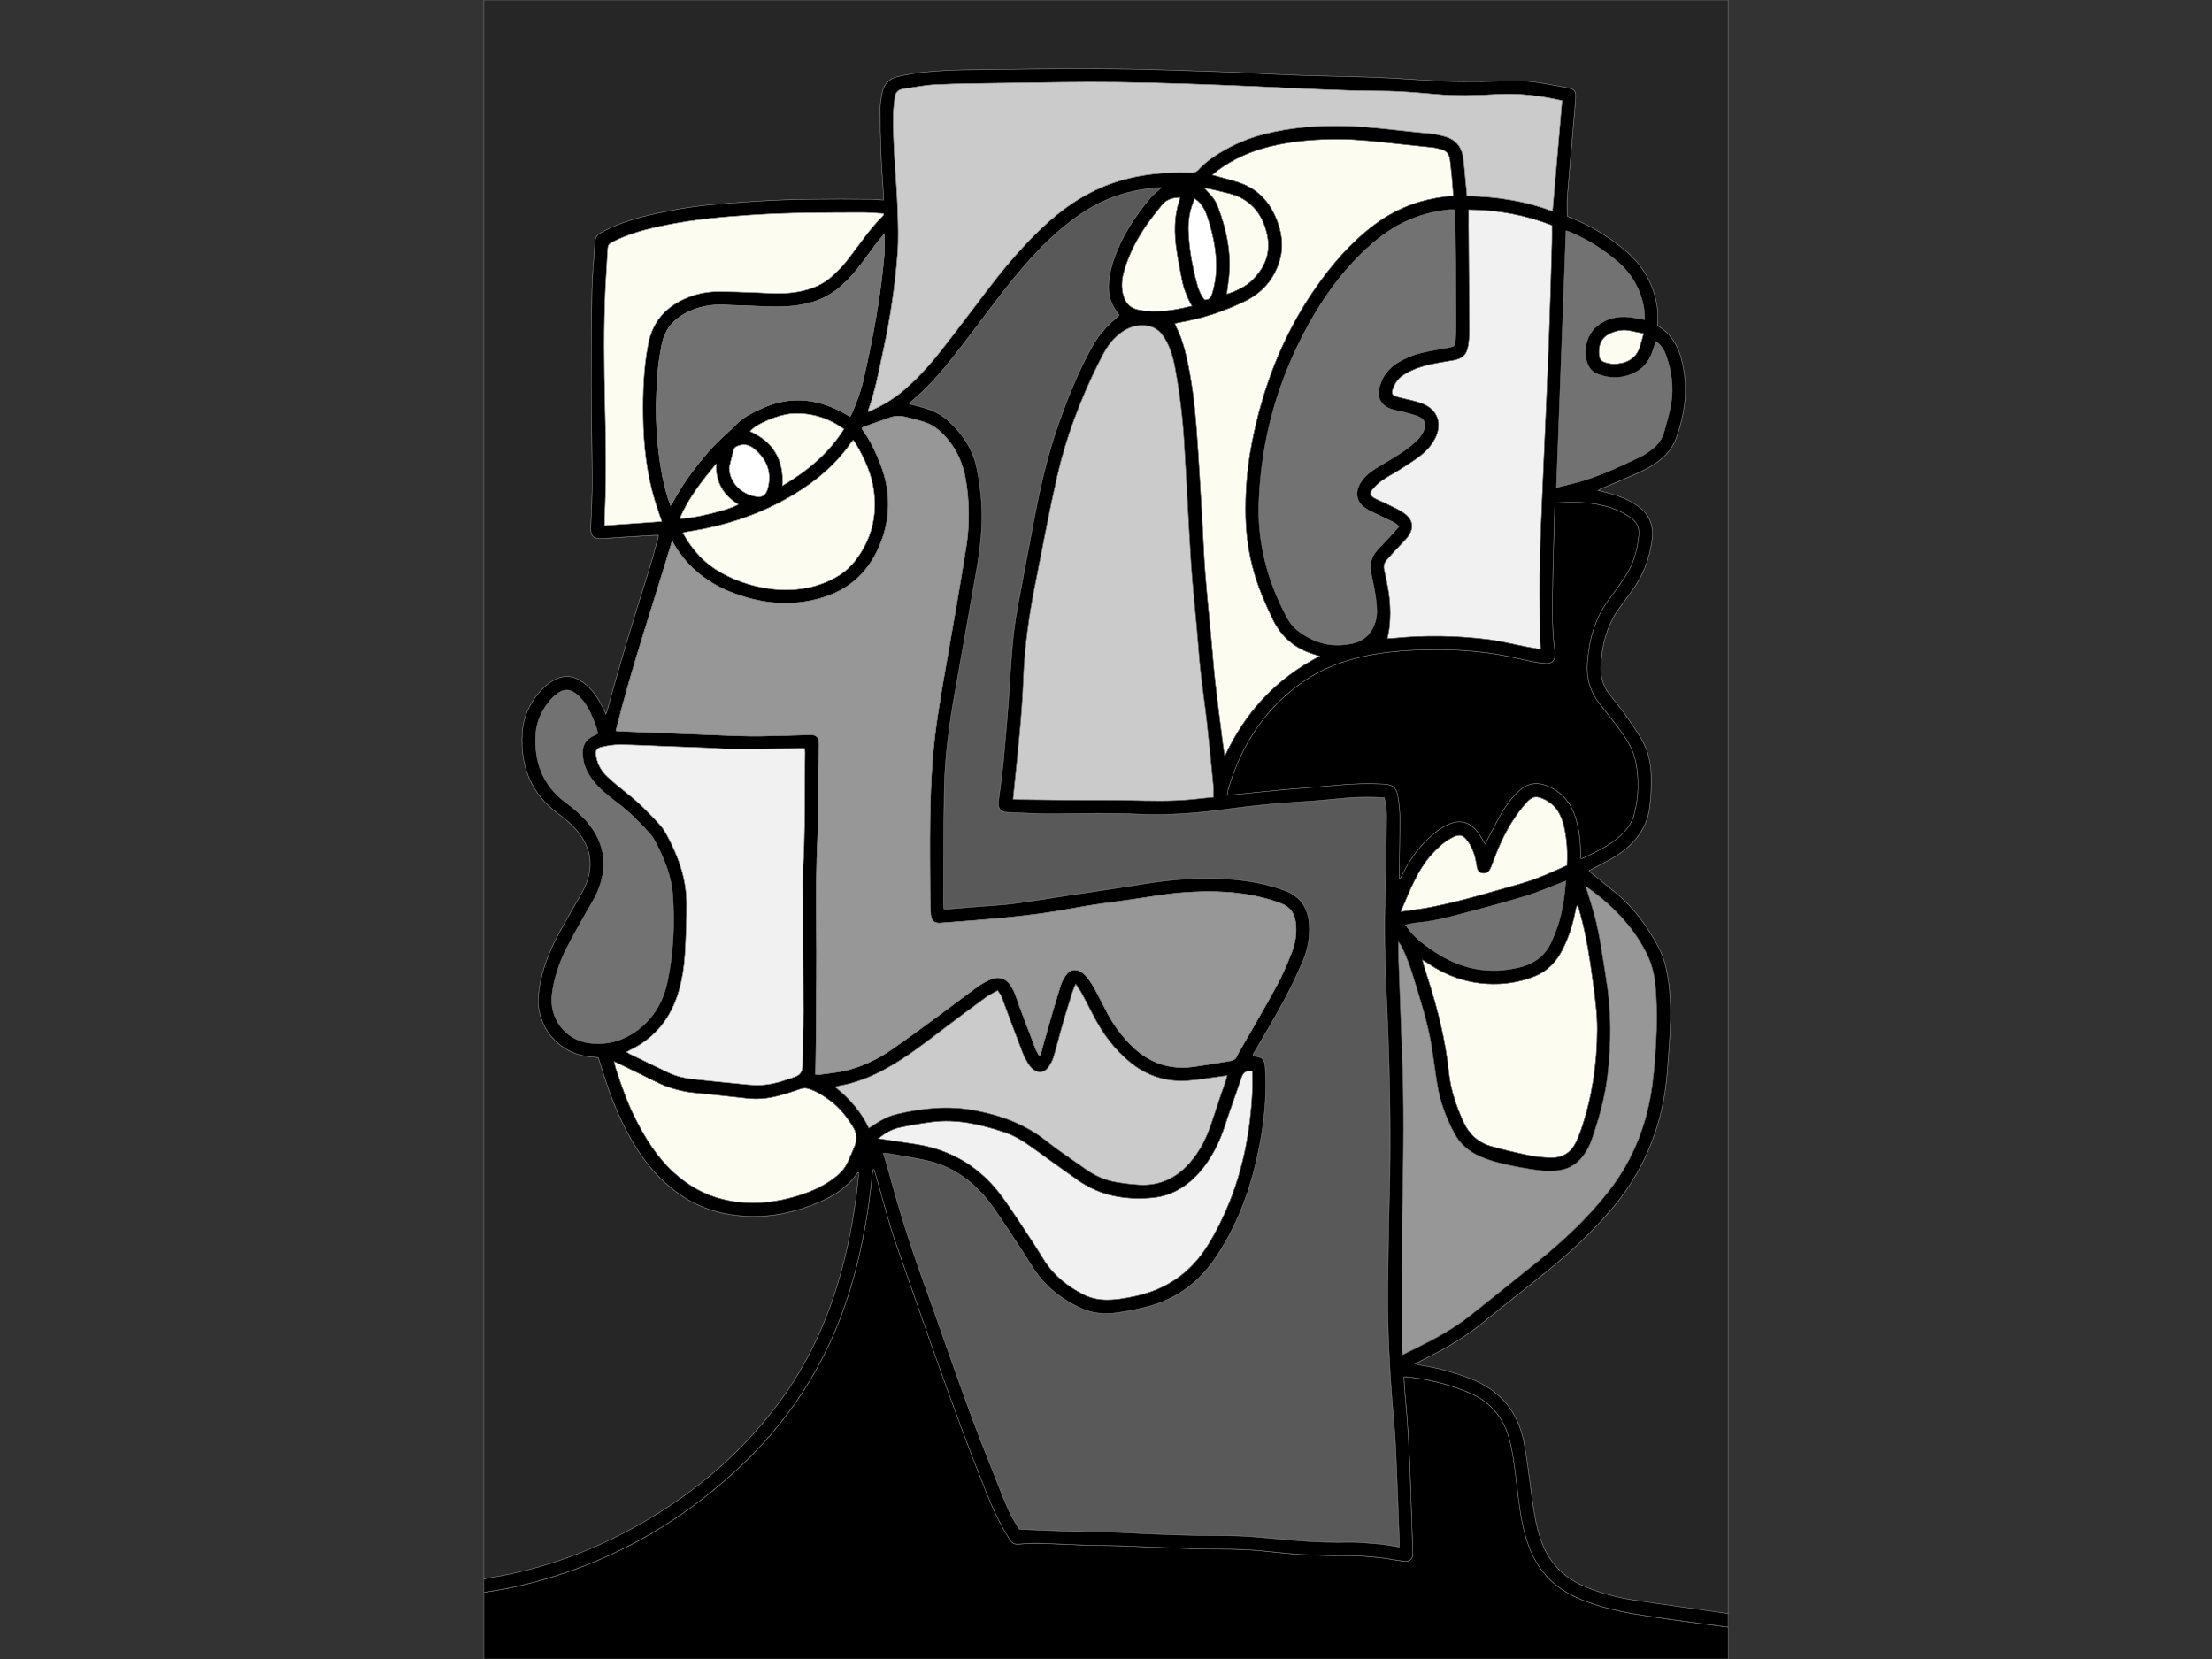
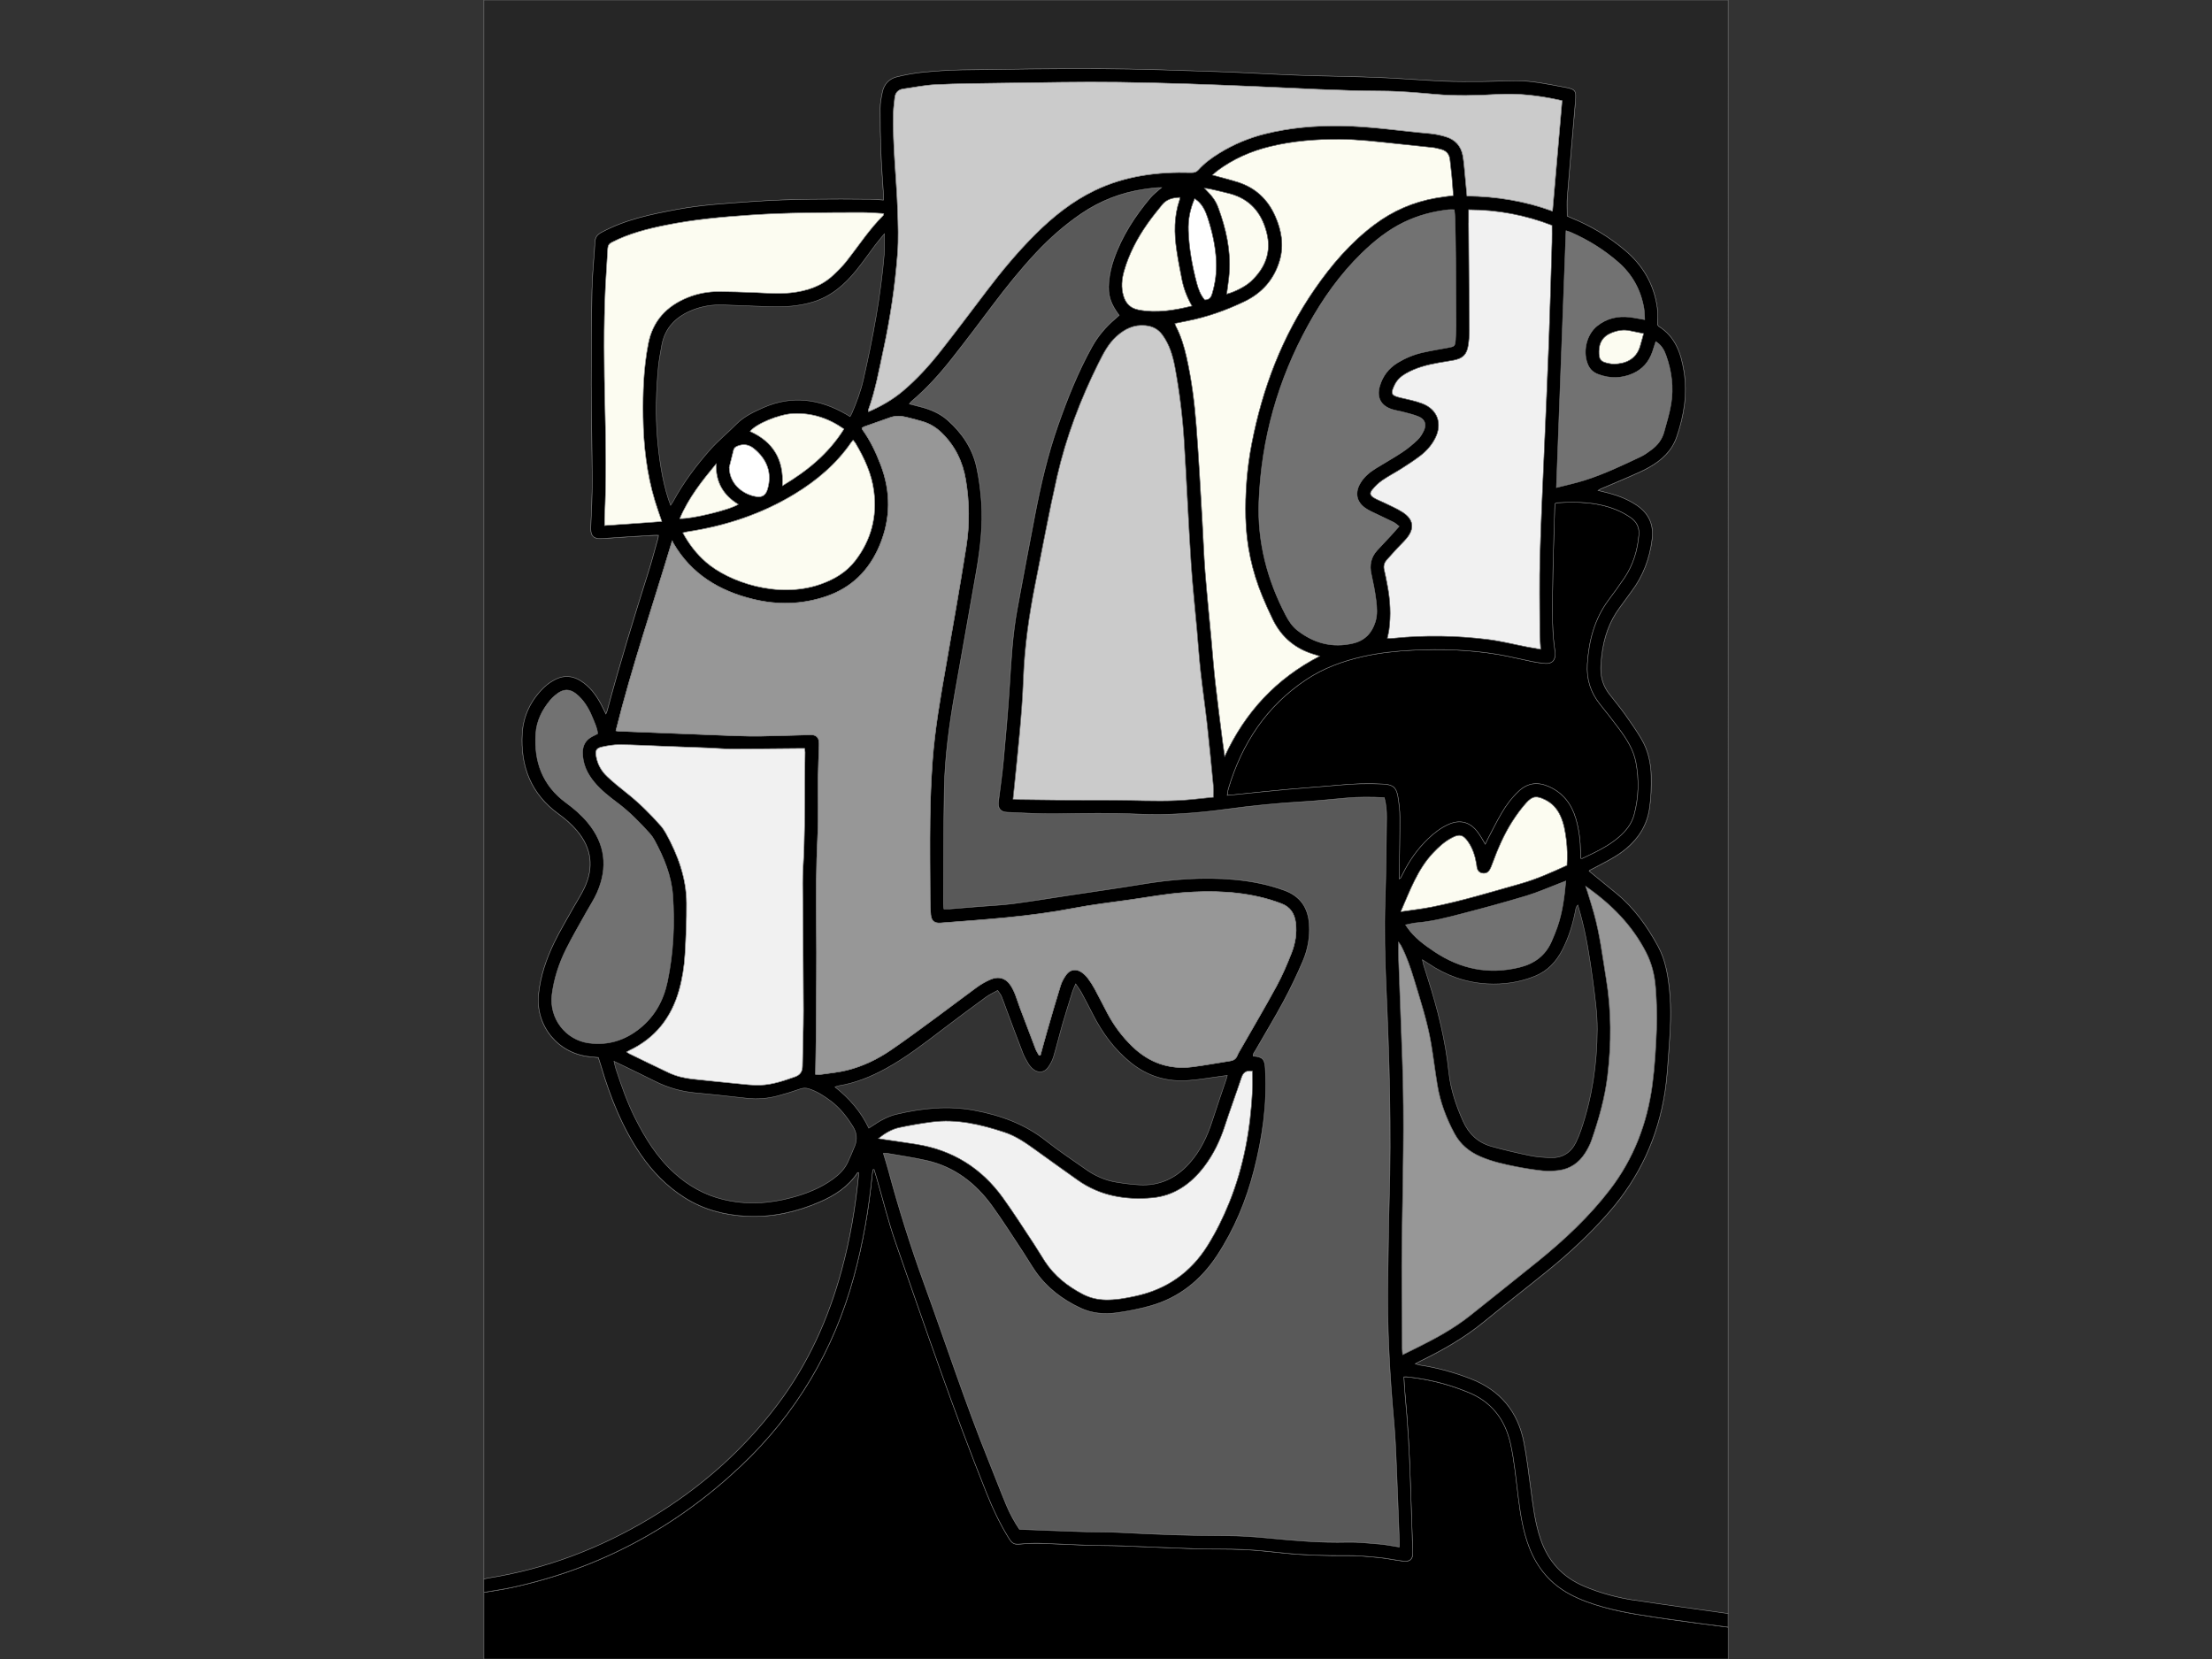
<svg xmlns="http://www.w3.org/2000/svg" width="751.995" height="563.996" viewBox="0 0 800 600" id="svgcontent" x="375.998" y="281.998">
  <rect x="0" y="0" width="800" height="600" fill="#333333" stroke="none" />
  <g style="pointer-events:all">
    <title style="pointer-events:inherit">Layer 1</title>
  </g>
  <svg id="Layer_1" viewBox="0 0 648 864">
    <defs stroke="#808080" stroke-width="0.5" id="1" fill="#fcfcf1" />
    <path class="cls-1" d="m86.83,790.6c25.85-15.55,48.11-35.08,66.24-59.21,15.82-21.06,26.43-44.63,33.31-69.97,4.36-16.08,7.14-32.43,8.76-48.99.06-.57,0-1.16,0-1.74-.2.01-.47-.05-.53.04-4.81,7.31-11.85,11.87-19.63,15.24-12.15,5.27-24.86,8.14-38.19,7.46-11.5-.59-22.34-3.42-32.19-9.64-9.25-5.83-16.7-13.46-22.85-22.42-9.66-14.1-15.87-29.77-20.69-46.06-.44-1.49-.94-2.96-1.44-4.53-1.55-.15-3-.29-4.44-.43-16.52-1.61-28.41-16.09-26.67-32.61.99-9.44,4.03-18.33,8.14-26.8,3.02-6.23,6.62-12.18,9.99-18.24,1.9-3.41,4.08-6.69,5.73-10.22,5.01-10.68,3.84-20.67-3.82-29.78-2.79-3.32-6-6.14-9.51-8.66-14.38-10.37-20.07-24.83-19.03-42.05.56-9.27,4.55-17.35,11.25-23.87,1.79-1.74,3.95-3.23,6.2-4.34,4.33-2.13,8.71-1.79,12.85.77,4.81,2.98,8.05,7.33,10.68,12.22.83,1.54,1.56,3.12,2.56,5.13.35-.85.59-1.3.71-1.78,6.52-24.35,13.92-48.44,21.52-72.47,1.83-5.77,3.33-11.64,4.98-17.47.1-.36.09-.76.16-1.38-.85,0-1.59-.04-2.34,0-8.97.55-17.94,1.02-26.9,1.71-5.45.42-6.15-2.33-5.98-6.25.36-8.01.76-16.02.74-24.03-.05-16.62-.48-33.23-.52-49.85-.04-16.52.07-33.04.42-49.55.18-8.3,1.09-16.57,1.56-24.87.14-2.45,1.26-3.75,3.4-4.91,12.42-6.7,25.96-9.46,39.64-11.99,12.73-2.35,25.59-3.08,38.44-4,20.68-1.48,41.39-1.42,62.11-1.23,2.12.02,4.24.27,6.61.43,0-1.21.05-2.25,0-3.29-.42-7.03-1-14.04-1.27-21.07-.3-7.81-.44-15.63-.42-23.45.01-2.8.57-5.63,1.14-8.4.87-4.21,3.56-7.02,7.68-8.01,4.36-1.04,8.8-1.9,13.25-2.33,6.8-.66,13.64-1.15,20.47-1.25,24.23-.34,48.46-.74,72.69-.61,19.83.11,39.66.82,59.48,1.48,14.35.47,28.69,1.39,43.04,1.91,13.86.5,27.74.61,41.6,1.16,11.22.45,22.42,1.42,33.64,1.92,6.92.31,13.86.25,20.79.2,5.76-.04,11.52-.4,17.28-.42,8.45-.03,16.68,1.8,24.94,3.32,6.26,1.15,6.56,1.6,6.02,7.86-1.43,16.45-2.87,32.91-4.2,49.37-.26,3.2-.04,6.43-.04,9.95.61.28,1.47.7,2.36,1.05,10.05,4.05,19.2,9.63,27.51,16.56,9.55,7.96,15.46,18.05,17.07,30.44.39,2.97.06,6.04.06,8.48.43.65.46.76.54.81,8.71,5.37,11.72,13.95,13.25,23.41,1.91,11.8.07,23.13-3.81,34.3-2.54,7.32-7.8,12.05-14.21,15.7-3.21,1.83-6.65,3.29-10.04,4.79-5.09,2.24-10.24,4.37-15.36,6.55-.34.15-.64.38-1.31.79,2.18.54,4.02.97,5.84,1.46,5.02,1.36,9.81,3.25,14.17,6.16,6.42,4.28,9.11,10.16,8.13,17.83-1.27,10-4.68,19.12-10.78,27.2-2.06,2.73-4,5.55-6.04,8.29-5.54,7.41-8.32,15.86-9.41,24.93-.28,2.32-.49,4.67-.5,7.01-.02,4.73,1.37,9.07,4.23,12.86,2.71,3.59,5.64,7.01,8.26,10.66,3.01,4.2,5.96,8.47,8.61,12.91,3.52,5.91,4.99,12.48,5.16,19.34.14,5.77-.04,11.52-.94,17.25-1.32,8.44-5.54,15.1-11.97,20.54-5.13,4.34-11.17,7.14-17.02,10.27-.69.37-1.4.69-2.08,1.07-.15.08-.22.3-.33.44,4.69,3.84,9.36,7.68,14.05,11.5,9.34,7.59,16.15,17.19,21.85,27.65,3.72,6.83,5.04,14.34,5.89,21.95,1.22,10.94.52,21.88-.28,32.8-.51,6.92-.89,13.87-1.93,20.72-3.59,23.78-13.27,44.79-29.13,62.97-9.74,11.16-20.53,21.19-32,30.51-11.07,8.99-22.36,17.72-33.39,26.76-9.98,8.18-21.06,14.49-32.58,20.14-.86.42-1.7.89-3.02,1.59,1.09.33,1.67.58,2.27.67,9.12,1.37,17.94,3.81,26.54,7.13,15.41,5.95,24.7,17.11,27.8,33.24,1.53,7.95,2.49,16.02,3.56,24.05,1.19,8.91,2.2,17.83,5.16,26.41,3.95,11.47,11.38,19.61,22.57,24.37,8.51,3.62,17.38,5.96,26.47,7.34,16.18,2.46,32.4,4.66,48.6,6.96V0H0v822.45c.7-.18,1.44-.39,2.2-.51,30.3-4.79,58.37-15.54,84.63-31.33Z" stroke="#808080" stroke-width="0.25" id="2" fill="#262626" />
    <path class="cls-1" d="m583.09,837.02c-6.03-1.68-11.92-3.74-17.46-6.72-10.09-5.41-16.96-13.62-21.1-24.21-3.26-8.36-4.61-17.14-5.75-25.97-1.21-9.4-1.98-18.85-4.05-28.13-2.92-13.1-10.27-22.36-22.92-27.2-1.91-.73-3.82-1.5-5.76-2.16-8.35-2.85-16.93-4.69-25.71-5.56-.28-.03-.57.03-1.2.06.2,3,.31,5.99.6,8.97,1.52,15.67,2.37,31.38,2.85,47.12.36,11.72.79,23.44,1.18,35.16.12,3.59-1.32,5.09-4.94,4.68-4.17-.47-8.28-1.44-12.46-1.84-5.63-.55-11.29-1.09-16.94-1.05-10.96.09-21.87-.17-32.78-1.3-6.99-.73-13.99-1.52-21.01-1.84-8.29-.38-16.61-.15-24.9-.41-12.99-.41-25.96-1.05-38.95-1.51-6.05-.21-12.11-.14-18.16-.34-7.81-.26-15.61-.75-23.41-.98-3.49-.1-7.01.02-10.49.35-3.43.33-4.42,0-6.27-2.98-4.66-7.49-8.4-15.43-11.67-23.61-17.17-42.92-32.04-86.67-47.29-130.29-3.86-11.05-6.63-22.48-9.9-33.73-.43-1.47-.89-2.93-1.33-4.39l-.58.03c-.14.8-.35,1.6-.42,2.41-1.75,18.03-4.8,35.81-9.57,53.31-10.47,38.38-29.98,71.35-58.89,98.65-33.88,31.99-73.48,53.31-119.08,63.24-4.58,1-9.23,1.65-13.85,2.44-.28.05-.58-.02-.85-.03,0-.01,0-.02-.01-.04v34.87h648v-16.55c-10.03-1.32-20.07-2.55-30.07-4.01-11.69-1.71-23.42-3.25-34.84-6.42Z" stroke="#808080" stroke-width="0.25" id="3" fill="#000000" />
    <path class="cls-1" d="m320.13,188.98c-9.45,18.96-16.96,38.68-21.65,59.34-4.18,18.38-7.57,36.94-11.27,55.43-3.29,16.41-5.63,32.95-6.27,49.69-.7,18.57-2.78,37.03-4.63,55.51-.24,2.38-.49,4.76-.75,7.28.97.1,1.64.21,2.31.22,8.89.11,17.77.25,26.66.31,10.55.07,21.1-.04,31.65.14,10.75.19,21.49.57,32.22-.48,3.77-.37,7.54-.78,11.57-1.19,0-2.2.14-3.96-.02-5.7-1.05-10.89-2.08-21.78-3.29-32.66-1.03-9.22-2.39-18.41-3.41-27.64-.78-7.09-1.24-14.21-1.87-21.32-1.03-11.58-2.32-23.15-3.06-34.75-1.37-21.26-2.3-42.55-3.64-63.82-.8-12.78-2.4-25.49-4.74-38.09-1.12-6-2.84-11.76-6.49-16.8-2.23-3.07-5.17-4.58-8.89-4.94-6.01-.59-10.84,1.8-15.13,5.69-4.23,3.83-6.79,8.81-9.27,13.79Z" stroke="#808080" stroke-width="0.25" id="4" fill="#cbcbcb" />
    <path class="cls-1" d="m384.68,386.13c.33,2.62.75,5.24,1.12,7.86,10.65-23.07,26.82-40.54,49.54-52.28-1.08-.35-1.79-.62-2.51-.82-9.95-2.83-17.3-8.85-21.86-18.13-1.98-4.03-3.83-8.13-5.54-12.28-5.38-13.05-8.32-26.61-8.67-40.76-.32-12.96.68-25.79,3.13-38.5,5.6-29.02,15.89-56.14,32.79-80.58,8.78-12.7,18.71-24.29,31.13-33.62,9.56-7.18,20.2-11.8,31.95-13.85,2.95-.52,5.94-.85,9.15-1.31-.27-3.44-.5-6.73-.8-10.01-.27-2.92-.65-5.82-.96-8.74-.32-3.01-2.02-4.77-4.91-5.45-1.33-.31-2.65-.71-4-.86-6.6-.73-13.21-1.4-19.81-2.08-9.52-.99-19.02-2.16-28.62-2.22-12.26-.07-24.41.86-36.34,3.76-9.97,2.42-19.23,6.48-27.5,12.65-.87.65-1.65,1.43-2.61,2.26,4.77,1.32,9.14,2.39,13.4,3.75,9.09,2.9,15.48,8.92,19.32,17.59,3.29,7.43,4.7,15.14,2.35,23.13-2.9,9.84-9.14,16.94-18.34,21.35-9.54,4.58-19.46,8.11-29.88,10.15-2.08.41-4.16.84-6.36,1.28.19.59.26.98.43,1.31,2.71,5.15,4.36,10.66,5.64,16.29,2.65,11.75,4.15,23.69,5.08,35.67,1.29,16.66,2.14,33.35,3.14,50.03.53,8.78.8,17.58,1.49,26.35.92,11.79,2.14,23.55,3.23,35.33.67,7.3,1.21,14.61,2.03,21.89,1.16,10.29,2.51,20.56,3.8,30.84Z" stroke="#808080" stroke-width="0.25" id="5" fill="#fcfcf1" />
    <path class="cls-1" d="m505.18,187.54c-2.58.52-5.2.85-7.8,1.32-6.08,1.09-12.03,2.57-17.43,5.73-2.42,1.41-4.39,3.23-5.64,5.78-2.35,4.77-1.85,5.68,3.39,6.88,3.7.85,7.47,1.61,11.01,2.96,7.88,3,10.54,10.36,6.74,17.93-1.88,3.74-4.63,6.8-7.92,9.3-3.1,2.36-6.39,4.48-9.68,6.58-3.29,2.1-6.79,3.89-10,6.11-1.97,1.36-3.76,3.11-5.27,4.97-1.4,1.72-1.09,2.94.84,4.14,1.64,1.02,3.51,1.66,5.26,2.53,3.31,1.65,6.78,3.06,9.86,5.07,5.68,3.7,6.25,8.43,1.92,13.59-1.44,1.72-3.09,3.26-4.62,4.91-1.92,2.08-3.83,4.17-5.69,6.3-1.3,1.48-1.76,3.16-1.27,5.17.65,2.65,1.13,5.35,1.65,8.03,1.5,7.73,1.92,15.5.85,23.32-.19,1.41-.58,2.79-.89,4.23.49.08.78.17,1.06.16.88-.05,1.75-.12,2.63-.2,16.11-1.6,32.21-1.31,48.25.63,7.05.85,13.99,2.64,20.99,3.98,2.26.43,4.53.79,6.99,1.22-.18-3.3-.47-6.2-.47-9.11-.03-13.19-.27-26.39.1-39.57.54-19.24,1.52-38.47,2.33-57.7.75-17.67,1.6-35.34,2.26-53.02.65-17.58,1.13-35.16,1.65-52.75.08-2.82.01-5.65.01-8.7-13.87-5.36-28.32-8.11-43.46-8.15,0,2.55-.01,4.78,0,7,.13,18.67.3,37.33.39,56,.01,2.53-.19,5.09-.57,7.59-.73,4.78-2.75,6.84-7.45,7.78Z" stroke="#808080" stroke-width="0.25" id="6" fill="#f1f1f1" />
    <path class="cls-1" d="m505.76,113.8c-.03-1.52-.26-3.04-.39-4.59-1.18,0-2.05-.08-2.91.01-8.12.88-15.92,2.96-23.3,6.52-8.38,4.04-15.51,9.8-22.11,16.24-11.22,10.94-20.2,23.62-27.73,37.28-15.79,28.62-24.45,59.31-25.7,92.02-.81,21.03,4.32,40.67,14.03,59.21,1.55,2.96,3.41,5.77,6.07,7.83,8.58,6.66,18.13,9.24,28.88,6.72,6.11-1.43,9.81-5.3,11.64-11.17,1.17-3.75.85-7.59.38-11.34-.57-4.55-1.46-9.06-2.47-13.54-1.04-4.65-.21-8.74,2.97-12.28,2.29-2.54,4.68-4.98,7-7.49,1.44-1.56,2.83-3.17,4.54-5.09-1.26-.96-1.95-1.66-2.79-2.09-2.69-1.36-5.46-2.59-8.16-3.93-2.35-1.16-4.86-2.14-6.95-3.68-4.44-3.28-5.17-7.93-2.39-12.7,1.98-3.39,4.91-5.81,8.17-7.83,4.57-2.83,9.27-5.44,13.75-8.41,2.83-1.88,5.47-4.09,7.94-6.43,1.38-1.3,2.45-3.07,3.25-4.81,1.56-3.35.52-5.99-2.9-7.35-2.43-.97-5.02-1.58-7.56-2.26-2.07-.56-4.23-.83-6.26-1.5-5.7-1.89-7.91-6.23-6.25-11.96,1.53-5.31,4.64-9.41,9.36-12.28,4.04-2.46,8.37-4.25,12.97-5.3,4.28-.97,8.62-1.69,12.94-2.48,3.9-.72,3.97-.72,4.25-4.57.17-2.34.29-4.69.28-7.03-.03-11.73-.08-23.46-.19-35.19-.06-6.84-.2-13.68-.35-20.53Z" stroke="#808080" stroke-width="0.25" id="7" fill="#727272" />
    <path class="cls-1" d="m370.14,103.42c-2.43,5.54-3.45,11.06-3.24,16.78.33,9.3,1.99,18.41,4.38,27.38.82,3.08,1.93,6.13,4.14,8.63,2.5,0,3.35-1.47,3.88-3.26,1.66-5.56,2.39-11.26,2.11-17.04-.37-7.74-2.07-15.25-4.47-22.6-1.04-3.18-2.42-6.18-4.93-8.51-.52-.48-1.15-.86-1.86-1.37Z" stroke="#808080" stroke-width="0.25" id="8" fill="#ffffff" />
    <path class="cls-1" d="m573.1,250.14c10.18-3.19,19.78-7.8,29.4-12.34,1.92-.91,3.66-2.24,5.4-3.49,3.26-2.36,5.65-5.42,6.71-9.34,1.3-4.8,2.8-9.57,3.62-14.46,1.46-8.74.34-17.33-2.67-25.66-1-2.77-2.46-5.23-5.26-6.96-.63,1.93-1.15,3.69-1.76,5.42-1.81,5.13-5.1,8.98-10.1,11.21-6,2.67-12.11,2.72-18.24.38-2.28-.87-4.02-2.36-5.07-4.6-3.14-6.67-1.13-15.95,4.62-20.56,4.89-3.92,10.59-5.29,16.76-4.6,2.58.29,5.13.84,8.04,1.34-.14-2.1-.1-3.95-.4-5.76-1.59-9.61-6.02-17.7-13.34-24.12-7.39-6.49-15.67-11.62-24.68-15.57-.77-.34-1.6-.55-2.58-.89-1.67,44.68-3.33,89.06-5.01,133.8,4.96-1.28,9.82-2.32,14.56-3.8Z" stroke="#808080" stroke-width="0.25" id="9" fill="#727272" />
-     <path class="cls-1" d="m491.62,509.65c5.09,15.94,9.17,32.1,10.9,48.8.93,8.92,3.76,17.31,7.43,25.48,3.01,6.71,7.85,11.19,14.82,13.13,6.57,1.83,13.23,3.39,19.91,4.75,3.61.73,7.35,1.03,11.05,1.12,5.91.14,10.33-2.56,12.95-7.91,1.03-2.1,1.92-4.28,2.67-6.49,5.8-16.98,8.38-34.49,8.46-52.41.04-8.64-1.21-17.13-2.34-25.65-1.55-11.63-3.34-23.2-6.46-34.53-.42-1.54-.88-3.08-1.32-4.61-.72.76-.94,1.47-1.07,2.19-1.36,7.34-3.5,14.42-6.91,21.08-3.17,6.2-7.72,11.09-14.24,13.76-7.98,3.26-16.4,4.5-24.96,4.02-11.15-.63-21.37-4.27-30.64-10.55-.85-.58-1.73-1.11-3.1-1.98.27,1.27.36,1.92.55,2.54.75,2.43,1.52,4.84,2.29,7.26Z" stroke="#808080" stroke-width="0.25" id="10" fill="#fcfcf1" />
    <path class="cls-1" d="m386.83,153.16c4.01-1.02,9.7-3.83,12.7-6.64,7.48-7,10.78-15.36,8.08-25.65-2.7-10.29-8.75-17.29-19.22-20.06-3.49-.92-7.02-1.68-10.54-2.49-.69-.16-1.41-.18-2.67-.34.84.9,1.28,1.4,1.75,1.86,2.43,2.35,4.31,5.08,5.47,8.24,4.02,10.91,6.59,22.09,5.79,33.82-.25,3.68-.88,7.34-1.37,11.26Z" stroke="#808080" stroke-width="0.25" id="11" fill="#fcfcf1" />
    <path class="cls-1" d="m494.89,495.49c13.62,9.15,28.29,12.19,44.35,8.3,7.72-1.87,13.46-6.02,16.73-13.35,1.11-2.49,2.15-5.03,3.05-7.6,2.66-7.61,3.67-15.53,4.45-24.03-1.39.54-2.29.89-3.18,1.23-5.74,2.19-11.38,4.71-17.25,6.48-11.21,3.37-22.51,6.45-33.84,9.39-7.64,1.98-15.3,4-23.23,4.65-1.9.16-3.77.69-5.96,1.1.51.75.82,1.22,1.15,1.68,3.64,5.12,8.6,8.7,13.74,12.15Z" stroke="#808080" stroke-width="0.25" id="12" fill="#727272" />
    <path class="cls-1" d="m558.67,261.86c-.17.01-.33.17-.85.46-.06.98-.15,1.95-.17,2.92-.39,14.75-.95,29.51-1.09,44.26-.1,10.05-.27,20.14,1.31,30.14.05.29.06.58.06.88.02,3.51-1.79,5.29-5.28,4.99-2.23-.19-4.47-.53-6.66-.97-5.93-1.2-11.81-2.7-17.77-3.7-14.8-2.48-29.74-2.97-44.69-2.2-8.67.44-17.29,1.35-25.82,3.3-10.49,2.4-20.41,5.99-29.39,11.96-20.69,13.77-33.52,33.18-40.57,56.72-.32,1.07-.39,2.22-.63,3.62,1.5-.14,2.65-.23,3.79-.35,9.23-.93,18.45-1.93,27.69-2.77,8.85-.81,17.72-1.35,26.57-2.19,7.8-.74,15.6-1,23.41-.54,4.88.28,6.66,1.81,7.45,6.62.57,3.46,1,6.99,1.01,10.49.03,9.67-.19,19.35-.31,29.02-.01,1,0,2,0,3.25.52-.4.73-.48.81-.63.37-.69.72-1.39,1.07-2.09,3.36-6.81,7.67-12.94,13.16-18.2,3.19-3.06,6.67-5.74,10.74-7.54,5.71-2.52,10.76-1.29,14.65,3.56.85,1.06,1.59,2.23,2.32,3.38.67,1.05,1.27,2.15,2.04,3.47.54-1.12.93-2,1.38-2.86,2.37-4.49,4.61-9.06,7.17-13.44,2.42-4.14,5.31-7.96,8.82-11.28,4.79-4.52,10.09-5.04,15.94-2.38,7.27,3.3,11.6,9.06,13.82,16.53,1.71,5.75,2.39,11.67,2.49,17.65.02,1.04,0,2.08,0,3.06.54.07.76.17.9.11,6.62-3.13,13.3-6.17,18.93-11,3.7-3.17,6.75-6.88,8.05-11.65,2.47-9.1,2.72-18.35.94-27.59-1.27-6.58-4.87-12.11-8.78-17.39-3.19-4.32-6.54-8.53-9.9-12.72-4.95-6.16-7.11-13.22-6.59-21.03.8-12,3.71-23.32,11.03-33.18,2.85-3.84,5.69-7.7,8.36-11.68,4.5-6.72,6.76-14.24,7.47-22.27.34-3.89-1.18-6.89-4.3-9.05-1.84-1.27-3.8-2.41-5.83-3.34-10.46-4.78-21.54-5.08-32.75-4.34Z" stroke="#808080" stroke-width="0.25" id="13" fill="#000000" />
    <path class="cls-1" d="m362.5,102.78c-3.68.15-6.93.91-9.26,3.78-2.65,3.26-5.29,6.53-7.7,9.96-5.31,7.55-9.57,15.66-12.14,24.57-1.23,4.29-1.63,8.63-.33,13,1.19,4,3.66,6.49,7.89,7.3,9.36,1.8,18.44.26,27.85-2.03-2.59-4.5-4.3-8.96-5.24-13.67-1.02-5.07-2.01-10.16-2.77-15.27-1.33-8.88-1.45-17.72,1.54-26.36.12-.34.09-.72.15-1.29Z" stroke="#808080" stroke-width="0.25" id="14" fill="#fcfcf1" />
    <path class="cls-1" d="m587.12,173.36c-4.28,1.74-6.34,4.98-6.41,9.54-.07,4.39.8,5.5,5.07,6.37.95.19,1.94.34,2.9.32,5.58-.11,11.34-2.21,13.45-9.15.62-2.04,1.15-4.11,1.89-6.77-2.66-.53-4.94-.95-7.19-1.45-3.38-.75-6.58-.14-9.71,1.14Z" stroke="#808080" stroke-width="0.25" id="15" fill="#fcfcf1" />
    <path class="cls-1" d="m540.03,460.22c8.28-2.34,16.1-5.88,24.05-9.5.27-4.54.2-9.01-.36-13.47-.54-4.27-1.26-8.5-3.09-12.46-1.7-3.68-4.26-6.51-7.92-8.3-4.43-2.18-6.62-2.03-9.89,1.62-2.72,3.04-5.15,6.38-7.34,9.83-4.37,6.86-7.53,14.33-10.35,21.95-.4,1.09-.82,2.21-1.43,3.2-.85,1.37-2.2,1.9-3.8,1.59-1.51-.29-2.34-1.33-2.69-2.77-.14-.57-.14-1.16-.23-1.74-.69-4.29-1.94-8.36-4.5-11.95-2.49-3.5-4.36-4.01-8.21-2.02-3.87,2-7.04,4.87-10,8.03-8.09,8.62-11.98,19.52-16.82,30.62,5.69-.85,10.82-1.41,15.86-2.4,15.82-3.12,31.22-7.85,46.71-12.22Z" stroke="#808080" stroke-width="0.25" id="16" fill="#fcfcf1" />
-     <path class="cls-1" d="m255.4,578.29c13.75,2.57,26.48,7.16,37.59,16,6.57,5.22,13.63,9.81,20.48,14.68,4.77,3.39,10.02,5.73,15.78,6.71,4.03.69,8.12,1.2,12.2,1.43,10.47.6,19.04-3.49,25.95-11.2,5.71-6.37,9.32-13.9,11.92-21.99,2.33-7.25,4.84-14.44,7.27-21.66.21-.61.36-1.25.61-2.14-1.01.13-1.76.23-2.5.32-5.9.78-11.78,1.84-17.7,2.29-11.27.85-21.42-2.21-30.28-9.41-8.43-6.85-14.65-15.38-19.54-24.97-1.91-3.74-3.84-7.47-5.84-11.17-.78-1.43-1.78-2.74-3.1-4.74-.75,1.76-1.29,2.8-1.63,3.9-1.78,5.68-3.58,11.36-5.23,17.08-1.62,5.63-2.97,11.34-4.67,16.94-.61,2.01-1.65,4-2.91,5.69-1.99,2.68-5.16,2.93-7.74.81-.96-.79-1.83-1.79-2.48-2.85-1.07-1.74-2.1-3.55-2.83-5.45-2.93-7.56-5.74-15.16-8.59-22.74-.86-2.28-1.62-4.61-2.56-6.86-.43-1.02-1.2-1.9-2-3.12-2.2,1.24-4.27,2.15-6.05,3.46-7.72,5.65-15.42,11.35-23.02,17.16-9.32,7.12-18.61,14.27-28.91,19.96-7.83,4.32-16.03,7.66-24.91,9.11-.55.09-1.06.35-1.82.6,7.51,5.94,13.52,12.84,17.61,21.44,1.31-.84,2.37-1.53,3.43-2.21,3.38-2.18,6.93-4.05,10.87-4.99,13.41-3.19,26.88-4.63,40.64-2.07Z" stroke="#808080" stroke-width="0.25" id="17" fill="#cbcbcb" />
-     <path class="cls-1" d="m180.62,573.4c-3.5-2.61-7.19-5.04-11.46-6.38-1.56-.49-2.94-.44-4.52.13-3.85,1.37-7.77,2.59-11.73,3.62-5.13,1.34-10.37,1.82-15.68,1.24-8.93-.97-17.85-2.01-26.79-2.81-7.5-.67-14.55-2.67-21.27-6.04-5.32-2.67-10.69-5.25-16.04-7.86-1.57-.76-3.15-1.5-5.4-2.58.46,1.85.67,2.98,1.02,4.06,2.85,8.62,5.82,17.22,9.89,25.35,5.32,10.62,11.51,20.62,20.43,28.71,7.38,6.69,15.74,11.45,25.44,13.81,11.95,2.9,23.79,2.27,35.61-.9,7.8-2.09,15.19-4.98,21.76-9.78,3.21-2.34,5.95-5.08,7.63-8.72,1.27-2.75,2.46-5.53,3.58-8.34,1.39-3.48,1.14-6.88-.86-10.1-3.17-5.09-6.81-9.83-11.62-13.43Z" stroke="#808080" stroke-width="0.25" id="18" fill="#fcfcf1" />
    <path class="cls-1" d="m95.56,511.29c3.11-14.82,3.85-29.85,2.8-44.92-.72-10.31-4.62-19.72-9.5-28.73-.69-1.28-1.54-2.51-2.52-3.59-5.18-5.73-10.57-11.25-16.78-15.9-4.31-3.22-8.55-6.54-12.02-10.7-3.73-4.46-6.14-9.5-6.16-15.47-.01-3.9,1.71-6.73,5.18-8.5.86-.44,1.72-.86,2.67-1.34-.18-2.74-1.36-5.11-2.32-7.54-1.77-4.49-4.03-8.7-7.58-12.07-4.3-4.07-7.89-4.13-12.39-.26-.89.76-1.74,1.59-2.48,2.48-4.16,5.01-7.01,10.74-7.46,17.22-1.03,14.69,3.53,27.15,15.77,36.12,4.2,3.07,8.1,6.44,11.41,10.47,9.1,11.08,10.46,23.24,4.81,36.22-1.55,3.56-3.76,6.84-5.65,10.26-3.59,6.5-7.4,12.88-10.67,19.53-3.64,7.39-6.19,15.21-7.23,23.43-1.54,12.29,7.02,23.59,19.26,25.23,9.9,1.32,18.76-1.44,26.51-7.7,7.79-6.29,12.31-14.6,14.33-24.24Z" stroke="#808080" stroke-width="0.25" id="19" fill="#727272" />
    <path class="cls-1" d="m225.15,595.97c18.91,3,33.97,12.4,45.12,27.88,5.7,7.92,10.94,16.18,16.33,24.32,1.94,2.93,3.68,5.99,5.62,8.93,4.97,7.54,11.85,12.9,19.77,17.02,3.7,1.92,7.67,2.8,11.84,2.88,5.22.1,10.3-.83,15.37-1.92,16.31-3.5,28.92-12.24,37.77-26.46,4.41-7.08,8.07-14.5,11.19-22.22,7.6-18.78,11.09-38.42,12.1-58.56.16-3.3.02-6.62.02-10.02-3.42-.5-4.89.77-5.77,3.39-2.82,8.43-5.91,16.76-8.67,25.21-2.48,7.6-5.86,14.69-10.69,21.06-6.85,9.03-15.66,15.29-27.07,16.33-13.81,1.26-27.11-.94-38.8-9.21-7.34-5.19-14.64-10.43-21.93-15.69-5.08-3.66-10.23-7.26-16.24-9.24-12.33-4.05-24.84-7.05-37.96-5.33-5.6.74-11.19,1.7-16.72,2.87-4.02.85-7.55,2.92-11.1,5.76,1.3.22,2.14.37,2.99.5,5.6.84,11.21,1.63,16.8,2.51Z" stroke="#808080" stroke-width="0.25" id="20" fill="#f1f1f1" />
    <path class="cls-1" d="m514.07,684.79c11.64-9.37,23.4-18.61,35.01-28.02,13.69-11.11,26.5-23.09,37.3-37.15,12.42-16.16,19.44-34.49,22.12-54.49,1.32-9.86,1.87-19.85,2.26-29.81.28-7.01-.03-14.07-.56-21.07-.48-6.35-1.98-12.52-4.94-18.28-7.28-14.16-18.09-25.1-31.5-34.44.43,1.3.69,2.01.92,2.74,1.14,3.73,2.33,7.45,3.39,11.21,3.15,11.23,4.51,22.78,6.4,34.26,2.78,16.85,2.75,33.67.72,50.54-1.4,11.6-4.58,22.78-8.42,33.77-.8,2.28-1.98,4.48-3.29,6.52-3.22,5.02-7.79,8.21-13.78,8.95-2.69.33-5.48.48-8.16.19-4.65-.49-9.29-1.23-13.89-2.13-6.32-1.24-12.62-2.64-18.58-5.21-5.84-2.52-10.52-6.35-13.57-12-4.29-7.97-7.47-16.35-8.94-25.31-1.17-7.13-2.04-14.32-3.24-21.45-1.91-11.4-5.51-22.37-8.84-33.4-1.84-6.09-3.88-12.09-6.84-17.75-.28-.54-.7-1-1.31-1.85,0,3.02-.08,5.53.01,8.03.65,18.17,1.36,36.34,2.01,54.51,1.11,30.6.23,61.18-.24,91.78-.29,19.15.05,38.31.12,57.47,0,.93.15,1.87.25,3.12,2.47-1.21,4.64-2.28,6.81-3.35,10.08-4.99,19.96-10.31,28.78-17.4Z" stroke="#808080" stroke-width="0.25" id="21" fill="#979797" />
    <path class="cls-1" d="m475.19,761.9c-.3-6.93-.59-13.87-1.21-20.78-2.28-25.33-3.71-50.69-3.19-76.13.27-13.19.29-26.39.7-39.58,1.15-36.96.05-73.88-1.6-110.81-.69-15.32-1.06-30.67-.54-46.02.48-14.26.57-28.53.77-42.8.05-3.41-.26-6.82-1.18-10.39-6.76-.38-13.19-.41-19.62.17-7.78.7-15.56,1.52-23.36,1.97-13.08.76-26.09,2.09-39.06,3.85-15.32,2.08-30.69,3.31-46.16,2.58-14.07-.66-28.12-.37-42.19-.17-8.68.12-17.37-.41-26.05-.79-3.56-.16-4.95-2.17-4.5-5.72.9-7.07,1.93-14.13,2.58-21.23,1.19-12.94,2.34-25.89,3.16-38.86.85-13.37,1.57-26.74,4-39.94,2.99-16.24,6.08-32.46,9.17-48.68,3.04-15.94,6.71-31.73,12.1-47.07,4.93-14.03,10.42-27.81,17.66-40.84,3.12-5.62,7.21-10.43,12.09-14.59.72-.61,1.42-1.25,2.11-1.86-4.45-5.97-6.03-10.34-5.4-17.41.35-3.94,1.26-7.93,2.56-11.68,4.18-12.06,11.04-22.61,19.22-32.31,1.25-1.48,2.84-2.67,4.28-3.98.45-.41.95-.79,1.42-1.18-3.17.02-6.15.45-9.13.89-11.89,1.74-22.79,5.96-32.74,12.74-8.61,5.87-16.36,12.68-23.46,20.27-8.09,8.64-15.49,17.86-22.61,27.31-7.11,9.44-14.22,18.9-21.54,28.17-6.31,7.98-13.12,15.52-20.94,22.09-.34.29-.56.71-.98,1.24,1.94.5,3.62.96,5.32,1.38,5.38,1.33,10.43,3.38,14.62,7.09,7.51,6.64,12.96,14.7,15.11,24.55,1.31,5.99,2.11,12.14,2.54,18.26.85,12.06-.63,24.02-2.68,35.88-3.62,20.99-7.43,41.94-11.11,62.92-2.92,16.67-5.27,33.43-5.59,50.36-.37,19.93-.29,39.88-.39,59.82,0,.86.13,1.72.21,2.74,1.13,0,2.09.06,3.04-.01,5.26-.4,10.51-.84,15.77-1.27,5.74-.47,11.52-.71,17.22-1.46,9.68-1.27,19.32-2.87,28.97-4.33,12.65-1.92,25.32-3.69,37.94-5.79,15.97-2.65,31.98-3.9,48.15-2.44,8.99.81,17.77,2.52,26.27,5.65,8.29,3.05,12.35,9.1,12.9,17.77.41,6.57-.74,12.94-3.28,18.91-3.06,7.18-6.44,14.24-10.13,21.12-4.62,8.6-9.71,16.95-14.56,25.43-.54.94-1.44,1.8-1.28,3.06,4.84.34,6.05,1.55,6.34,6.29.03.49.05.98.07,1.46.92,17.55-1.6,34.72-5.92,51.64-4.04,15.81-10.23,30.75-19.24,44.45-8.48,12.89-19.84,22.03-34.78,26.24-5.71,1.61-11.59,2.78-17.47,3.59-6.45.89-12.93.35-18.94-2.48-9.44-4.44-17.54-10.6-23.54-19.27-2.22-3.21-4.16-6.61-6.32-9.87-5.34-8.06-10.5-16.25-16.16-24.08-8.51-11.75-19.52-20.26-33.91-23.56-6.84-1.57-13.82-2.55-20.73-3.78-.55-.1-1.12-.01-1.97-.01.88,2.95,1.76,5.62,2.49,8.33,5.41,20.1,11.62,39.93,18.73,59.51,11.27,31.03,21.53,62.42,33.91,93.05,3,7.43,5.83,14.92,8.91,22.31,1.91,4.59,4.32,8.94,6.83,12.64,5.1.21,9.76.41,14.43.58,7.03.26,14.05.55,21.08.74,5.47.15,10.95.02,16.41.31,18.44.98,36.88,1.71,55.36,1.7,7.6,0,15.23.53,22.8,1.28,13.52,1.33,27.03,2.46,40.65,2.12,5.64-.14,11.31.49,16.94.97,3.28.28,6.53.97,10.19,1.53,0-1.3.03-2.34,0-3.39-.51-13.48-.99-26.96-1.56-40.43Z" stroke="#808080" stroke-width="0.25" id="22" fill="#595959" />
    <path class="cls-1" d="m599.4,833.45c-9.09-1.38-17.96-3.72-26.47-7.34-11.18-4.76-18.61-12.89-22.57-24.37-2.96-8.58-3.97-17.5-5.16-26.41-1.07-8.03-2.03-16.1-3.56-24.05-3.1-16.13-12.39-27.29-27.8-33.24-8.6-3.32-17.42-5.76-26.54-7.13-.61-.09-1.19-.34-2.27-.67,1.32-.7,2.16-1.17,3.02-1.59,11.52-5.65,22.6-11.96,32.58-20.14,11.03-9.04,22.32-17.77,33.39-26.76,11.47-9.31,22.26-19.34,32-30.51,15.86-18.18,25.53-39.18,29.13-62.97,1.03-6.85,1.42-13.8,1.93-20.72.8-10.92,1.5-21.86.28-32.8-.85-7.61-2.17-15.12-5.89-21.95-5.7-10.46-12.51-20.06-21.85-27.65-4.7-3.81-9.37-7.66-14.05-11.5.1-.15.18-.36.33-.44.68-.38,1.39-.7,2.08-1.07,5.85-3.13,11.89-5.93,17.02-10.27,6.43-5.44,10.65-12.1,11.97-20.54.89-5.73,1.07-11.48.94-17.25-.16-6.85-1.64-13.42-5.16-19.34-2.64-4.44-5.6-8.7-8.61-12.91-2.61-3.65-5.55-7.08-8.26-10.66-2.86-3.79-4.25-8.12-4.23-12.86,0-2.34.22-4.68.5-7.01,1.09-9.08,3.87-17.53,9.41-24.93,2.05-2.74,3.98-5.56,6.04-8.29,6.1-8.08,9.52-17.19,10.78-27.2.97-7.67-1.71-13.55-8.13-17.83-4.37-2.91-9.15-4.8-14.17-6.16-1.82-.49-3.66-.92-5.84-1.46.67-.4.97-.64,1.31-.79,5.12-2.18,10.27-4.31,15.36-6.55,3.39-1.49,6.83-2.95,10.04-4.79,6.42-3.66,11.67-8.38,14.21-15.7,3.88-11.17,5.72-22.5,3.81-34.3-1.53-9.46-4.54-18.04-13.25-23.41-.07-.04-.11-.15-.54-.81,0-2.44.33-5.51-.06-8.48-1.61-12.39-7.53-22.48-17.07-30.44-8.31-6.93-17.46-12.51-27.51-16.56-.89-.36-1.75-.78-2.36-1.05,0-3.52-.22-6.75.04-9.95,1.33-16.46,2.77-32.92,4.2-49.37.54-6.26.24-6.71-6.02-7.86-8.26-1.51-16.49-3.34-24.94-3.32-5.76.02-11.52.38-17.28.42-6.93.04-13.87.11-20.79-.2-11.22-.5-22.42-1.47-33.64-1.92-13.86-.55-27.73-.66-41.6-1.16-14.35-.52-28.69-1.44-43.04-1.91-19.82-.65-39.65-1.37-59.48-1.48-24.23-.13-48.46.27-72.69.61-6.83.1-13.67.59-20.47,1.25-4.45.43-8.89,1.29-13.25,2.33-4.12.99-6.81,3.79-7.68,8.01-.57,2.76-1.13,5.59-1.14,8.4-.03,7.81.11,15.64.42,23.45.27,7.03.85,14.05,1.27,21.07.06,1.04,0,2.09,0,3.29-2.37-.16-4.49-.41-6.61-.43-20.71-.19-41.42-.25-62.11,1.23-12.86.92-25.72,1.65-38.44,4-13.68,2.53-27.22,5.3-39.64,11.99-2.15,1.16-3.27,2.46-3.4,4.91-.47,8.29-1.38,16.57-1.56,24.87-.35,16.51-.46,33.04-.42,49.55.04,16.62.47,33.23.52,49.85.02,8.01-.38,16.02-.74,24.03-.18,3.93.53,6.67,5.98,6.25,8.96-.69,17.93-1.16,26.9-1.71.74-.05,1.49,0,2.34,0-.07.62-.05,1.02-.16,1.38-1.64,5.83-3.15,11.7-4.98,17.47-7.6,24.03-15,48.12-21.52,72.47-.13.48-.37.93-.71,1.78-1-2.01-1.74-3.6-2.56-5.13-2.62-4.88-5.87-9.24-10.68-12.22-4.14-2.57-8.52-2.9-12.85-.77-2.24,1.1-4.41,2.6-6.2,4.34-6.7,6.52-10.69,14.6-11.25,23.87-1.03,17.22,4.65,31.68,19.03,42.05,3.5,2.53,6.72,5.35,9.51,8.66,7.66,9.12,8.83,19.1,3.82,29.78-1.65,3.53-3.83,6.8-5.73,10.22-3.37,6.06-6.97,12.01-9.99,18.24-4.11,8.47-7.14,17.36-8.14,26.8-1.74,16.52,10.15,31,26.67,32.61,1.44.14,2.89.28,4.44.43.5,1.57,1,3.04,1.44,4.53,4.82,16.29,11.03,31.96,20.69,46.06,6.14,8.96,13.6,16.58,22.85,22.42,9.86,6.22,20.7,9.06,32.19,9.64,13.33.68,26.04-2.19,38.19-7.46,7.78-3.37,14.82-7.93,19.63-15.24.06-.09.33-.03.53-.04,0,.58.05,1.17,0,1.74-1.62,16.56-4.4,32.92-8.76,48.99-6.88,25.35-17.49,48.92-33.31,69.97-18.14,24.13-40.39,43.66-66.24,59.21-26.26,15.79-54.33,26.54-84.63,31.33-.76.12-1.5.33-2.2.51v6.69s0,.02.01.04c.27.01.57.08.85.03,4.62-.8,9.27-1.45,13.85-2.44,45.6-9.93,85.21-31.25,119.08-63.24,28.91-27.3,48.41-60.27,58.89-98.65,4.78-17.5,7.82-35.28,9.57-53.31.08-.81.28-1.6.42-2.41l.58-.03c.45,1.46.91,2.92,1.33,4.39,3.27,11.25,6.04,22.69,9.9,33.73,15.24,43.62,30.11,87.37,47.29,130.29,3.28,8.19,7.01,16.12,11.67,23.61,1.85,2.97,2.84,3.3,6.27,2.98,3.48-.33,7-.46,10.49-.35,7.81.23,15.61.72,23.41.98,6.05.2,12.11.13,18.16.34,12.98.46,25.96,1.1,38.95,1.51,8.3.26,16.61.03,24.9.41,7.02.32,14.02,1.11,21.01,1.84,10.9,1.13,21.82,1.39,32.78,1.3,5.64-.04,11.31.5,16.94,1.05,4.17.4,8.29,1.37,12.46,1.84,3.62.41,5.06-1.1,4.94-4.68-.39-11.72-.82-23.44-1.18-35.16-.49-15.73-1.34-31.44-2.85-47.12-.29-2.97-.4-5.96-.6-8.97.63-.04.92-.09,1.2-.06,8.78.87,17.36,2.71,25.71,5.56,1.94.66,3.84,1.43,5.76,2.16,12.65,4.84,19.99,14.11,22.92,27.2,2.07,9.28,2.84,18.73,4.05,28.13,1.14,8.83,2.48,17.61,5.75,25.97,4.14,10.6,11.01,18.8,21.1,24.21,5.54,2.97,11.43,5.04,17.46,6.72,11.42,3.17,23.15,4.71,34.84,6.42,10.01,1.46,20.05,2.69,30.07,4.01v-7.05c-16.2-2.3-32.42-4.5-48.6-6.96Zm-7.98-567.25c2.03.93,3.99,2.07,5.83,3.34,3.12,2.16,4.65,5.16,4.3,9.05-.71,8.03-2.97,15.54-7.47,22.27-2.66,3.98-5.5,7.84-8.36,11.68-7.32,9.86-10.23,21.19-11.03,33.18-.52,7.81,1.63,14.87,6.59,21.03,3.37,4.19,6.71,8.4,9.9,12.72,3.91,5.28,7.51,10.81,8.78,17.39,1.78,9.24,1.53,18.49-.94,27.59-1.3,4.78-4.35,8.48-8.05,11.65-5.63,4.83-12.31,7.87-18.93,11-.14.07-.36-.04-.9-.11,0-.99.02-2.03,0-3.06-.11-5.99-.78-11.9-2.49-17.65-2.22-7.48-6.55-13.23-13.82-16.53-5.85-2.66-11.15-2.14-15.94,2.38-3.52,3.32-6.4,7.14-8.82,11.28-2.56,4.38-4.8,8.95-7.17,13.44-.45.85-.84,1.74-1.38,2.86-.77-1.31-1.37-2.41-2.04-3.47-.74-1.15-1.47-2.31-2.32-3.38-3.89-4.85-8.94-6.08-14.65-3.56-4.07,1.8-7.55,4.48-10.74,7.54-5.49,5.26-9.79,11.39-13.16,18.2-.35.7-.69,1.4-1.07,2.09-.08.15-.28.23-.81.63,0-1.26-.01-2.26,0-3.25.12-9.67.34-19.35.31-29.02-.01-3.5-.44-7.03-1.01-10.49-.8-4.81-2.57-6.34-7.45-6.62-7.81-.45-15.61-.19-23.41.54-8.85.84-17.72,1.38-26.57,2.19-9.24.84-18.46,1.84-27.69,2.77-1.14.12-2.29.21-3.79.35.24-1.4.31-2.55.63-3.62,7.05-23.54,19.88-42.95,40.57-56.72,8.98-5.98,18.9-9.57,29.39-11.96,8.53-1.95,17.15-2.85,25.82-3.3,14.96-.77,29.89-.28,44.69,2.2,5.96,1,11.84,2.5,17.77,3.7,2.2.44,4.43.78,6.66.97,3.49.3,5.3-1.48,5.28-4.99,0-.29-.02-.59-.06-.88-1.58-9.99-1.41-20.08-1.31-30.14.14-14.76.7-29.51,1.09-44.26.03-.97.11-1.94.17-2.92.51-.28.68-.44.85-.46,11.21-.74,22.29-.44,32.75,4.34Zm-105.45,214.36c7.93-.65,15.59-2.66,23.23-4.65,11.33-2.94,22.64-6.01,33.84-9.39,5.87-1.77,11.51-4.3,17.25-6.48.9-.34,1.79-.69,3.18-1.23-.77,8.5-1.78,16.42-4.45,24.03-.9,2.58-1.94,5.11-3.05,7.6-3.27,7.33-9.01,11.48-16.73,13.35-16.06,3.89-30.73.85-44.35-8.3-5.14-3.45-10.1-7.03-13.74-12.15-.32-.46-.63-.92-1.15-1.68,2.19-.42,4.06-.95,5.96-1.1Zm-8.51-5.72c4.84-11.1,8.73-21.99,16.82-30.62,2.96-3.16,6.13-6.03,10-8.03,3.85-1.99,5.72-1.48,8.21,2.02,2.55,3.59,3.81,7.66,4.5,11.95.09.58.1,1.17.23,1.74.34,1.44,1.17,2.47,2.69,2.77,1.6.31,2.95-.22,3.8-1.59.61-.98,1.02-2.1,1.43-3.2,2.82-7.62,5.98-15.09,10.35-21.95,2.19-3.44,4.62-6.79,7.34-9.83,3.28-3.66,5.46-3.8,9.89-1.62,3.66,1.8,6.22,4.62,7.92,8.3,1.83,3.96,2.55,8.18,3.09,12.46.56,4.47.62,8.94.36,13.47-7.95,3.62-15.77,7.16-24.05,9.5-15.49,4.37-30.9,9.11-46.71,12.22-5.04.99-10.17,1.56-15.86,2.4Zm14.43,26.98c9.27,6.28,19.49,9.92,30.64,10.55,8.56.48,16.98-.76,24.96-4.02,6.52-2.66,11.06-7.56,14.24-13.76,3.41-6.66,5.55-13.74,6.91-21.08.13-.72.35-1.43,1.07-2.19.44,1.54.89,3.07,1.32,4.61,3.12,11.33,4.91,22.9,6.46,34.53,1.13,8.52,2.38,17.02,2.34,25.65-.08,17.92-2.65,35.43-8.46,52.41-.76,2.21-1.64,4.39-2.67,6.49-2.63,5.35-7.04,8.05-12.95,7.91-3.69-.09-7.44-.38-11.05-1.12-6.68-1.36-13.34-2.91-19.91-4.75-6.97-1.94-11.81-6.42-14.82-13.13-3.66-8.18-6.5-16.57-7.43-25.48-1.73-16.7-5.81-32.86-10.9-48.8-.77-2.42-1.54-4.84-2.29-7.26-.19-.62-.28-1.27-.55-2.54,1.37.87,2.25,1.4,3.1,1.98Zm-131.08-371.39c.76,5.11,1.75,10.2,2.77,15.27.94,4.71,2.65,9.17,5.24,13.67-9.41,2.29-18.49,3.83-27.85,2.03-4.23-.81-6.7-3.3-7.89-7.3-1.3-4.37-.9-8.71.33-13,2.57-8.91,6.83-17.02,12.14-24.57,2.41-3.43,5.05-6.7,7.7-9.96,2.33-2.86,5.58-3.63,9.26-3.78-.06.57-.04.95-.15,1.29-2.99,8.64-2.87,17.48-1.54,26.36Zm21.61-22.34c-1.16-3.15-3.04-5.89-5.47-8.24-.47-.46-.91-.96-1.75-1.86,1.26.15,1.98.18,2.67.34,3.52.8,7.05,1.57,10.54,2.49,10.47,2.77,16.52,9.77,19.22,20.06,2.7,10.29-.6,18.64-8.08,25.65-3,2.81-8.69,5.62-12.7,6.64.49-3.92,1.12-7.58,1.37-11.26.8-11.72-1.77-22.91-5.79-33.82Zm-5.47,5.22c2.4,7.35,4.1,14.85,4.47,22.6.28,5.78-.46,11.48-2.11,17.04-.53,1.79-1.38,3.26-3.88,3.26-2.21-2.51-3.32-5.55-4.14-8.63-2.39-8.97-4.04-18.08-4.38-27.38-.21-5.72.81-11.24,3.24-16.78.71.52,1.34.89,1.86,1.37,2.51,2.32,3.89,5.33,4.93,8.51Zm-32.4,56.19c3.73.36,6.67,1.87,8.89,4.94,3.65,5.04,5.38,10.8,6.49,16.8,2.34,12.6,3.94,25.31,4.74,38.09,1.34,21.27,2.27,42.56,3.64,63.82.75,11.6,2.04,23.17,3.06,34.75.63,7.11,1.09,14.23,1.87,21.32,1.02,9.23,2.38,18.41,3.41,27.64,1.21,10.87,2.24,21.77,3.29,32.66.17,1.74.02,3.5.02,5.7-4.03.42-7.8.82-11.57,1.19-10.73,1.06-21.47.67-32.22.48-10.55-.18-21.1-.07-31.65-.14-8.89-.06-17.77-.19-26.66-.31-.67,0-1.34-.13-2.31-.22.26-2.51.51-4.89.75-7.28,1.85-18.48,3.93-36.93,4.63-55.51.63-16.74,2.98-33.28,6.27-49.69,3.7-18.49,7.1-37.05,11.27-55.43,4.69-20.65,12.2-40.38,21.65-59.34,2.48-4.98,5.04-9.96,9.27-13.79,4.3-3.89,9.12-6.28,15.13-5.69Zm34.31,163.91c-1.09-11.77-2.3-23.54-3.23-35.33-.69-8.77-.96-17.57-1.49-26.35-1-16.68-1.85-33.38-3.14-50.03-.93-11.98-2.43-23.92-5.08-35.67-1.27-5.64-2.93-11.15-5.64-16.29-.17-.33-.24-.72-.43-1.31,2.2-.44,4.28-.87,6.36-1.28,10.41-2.04,20.34-5.58,29.88-10.15,9.19-4.41,15.44-11.51,18.34-21.35,2.35-7.99.94-15.7-2.35-23.13-3.84-8.68-10.23-14.69-19.32-17.59-4.27-1.36-8.63-2.42-13.4-3.75.96-.84,1.74-1.61,2.61-2.26,8.27-6.17,17.53-10.23,27.5-12.65,11.93-2.9,24.08-3.83,36.34-3.76,9.6.06,19.1,1.23,28.62,2.22,6.6.69,13.21,1.35,19.81,2.08,1.35.15,2.67.55,4,.86,2.89.68,4.58,2.44,4.91,5.45.31,2.91.69,5.82.96,8.74.31,3.28.53,6.58.8,10.01-3.22.45-6.2.79-9.15,1.31-11.75,2.06-22.38,6.68-31.95,13.85-12.42,9.32-22.35,20.91-31.13,33.62-16.9,24.44-27.19,51.55-32.79,80.58-2.45,12.71-3.45,25.54-3.13,38.5.35,14.15,3.29,27.71,8.67,40.76,1.71,4.15,3.56,8.26,5.54,12.28,4.57,9.29,11.91,15.3,21.86,18.13.73.21,1.44.47,2.51.82-22.72,11.73-38.89,29.21-49.54,52.28-.38-2.62-.79-5.23-1.12-7.86-1.29-10.28-2.64-20.55-3.8-30.84-.82-7.28-1.36-14.59-2.03-21.89Zm133.97-217.23c-.02-2.23,0-4.45,0-7,15.14.04,29.58,2.79,43.46,8.15,0,3.05.07,5.87-.01,8.7-.52,17.58-1,35.17-1.65,52.75-.66,17.68-1.51,35.34-2.26,53.02-.81,19.23-1.8,38.46-2.33,57.7-.37,13.18-.13,26.38-.1,39.57,0,2.9.29,5.81.47,9.11-2.45-.43-4.73-.79-6.99-1.22-6.99-1.34-13.93-3.13-20.99-3.98-16.04-1.94-32.14-2.23-48.25-.63-.87.09-1.75.16-2.63.2-.28.01-.56-.08-1.06-.16.31-1.44.7-2.82.89-4.23,1.08-7.82.65-15.59-.85-23.32-.52-2.68-1-5.38-1.65-8.03-.49-2-.03-3.69,1.27-5.17,1.86-2.13,3.77-4.22,5.69-6.3,1.52-1.65,3.17-3.19,4.62-4.91,4.33-5.16,3.76-9.89-1.92-13.59-3.08-2.01-6.55-3.42-9.86-5.07-1.74-.87-3.62-1.51-5.26-2.53-1.92-1.2-2.24-2.42-.84-4.14,1.51-1.86,3.3-3.61,5.27-4.97,3.21-2.22,6.7-4.01,10-6.11,3.29-2.1,6.58-4.22,9.68-6.58,3.28-2.5,6.04-5.56,7.92-9.3,3.8-7.57,1.15-14.93-6.74-17.93-3.53-1.35-7.3-2.11-11.01-2.96-5.24-1.2-5.73-2.11-3.39-6.88,1.25-2.55,3.22-4.36,5.64-5.78,5.41-3.16,11.36-4.64,17.43-5.73,2.59-.46,5.21-.8,7.8-1.32,4.71-.94,6.73-3,7.45-7.78.38-2.5.58-5.06.57-7.59-.09-18.67-.25-37.33-.39-56Zm-6.79,60.37c-.28,3.85-.35,3.85-4.25,4.57-4.32.79-8.66,1.51-12.94,2.48-4.59,1.04-8.93,2.84-12.97,5.3-4.72,2.88-7.83,6.98-9.36,12.28-1.65,5.74.56,10.07,6.25,11.96,2.03.67,4.19.94,6.26,1.5,2.54.68,5.13,1.29,7.56,2.26,3.42,1.36,4.45,4,2.9,7.35-.81,1.74-1.88,3.5-3.25,4.81-2.47,2.34-5.11,4.55-7.94,6.43-4.47,2.97-9.18,5.58-13.75,8.41-3.27,2.02-6.2,4.44-8.17,7.83-2.78,4.77-2.05,9.42,2.39,12.7,2.09,1.54,4.6,2.52,6.95,3.68,2.71,1.34,5.47,2.57,8.16,3.93.84.42,1.53,1.13,2.79,2.09-1.71,1.92-3.1,3.53-4.54,5.09-2.32,2.51-4.71,4.95-7,7.49-3.18,3.54-4.02,7.63-2.97,12.28,1,4.47,1.9,8.99,2.47,13.54.47,3.76.79,7.59-.38,11.34-1.83,5.88-5.53,9.74-11.64,11.17-10.75,2.52-20.3-.06-28.88-6.72-2.66-2.07-4.52-4.87-6.07-7.83-9.71-18.54-14.84-38.18-14.03-59.21,1.25-32.72,9.91-63.4,25.7-92.02,7.53-13.65,16.51-26.34,27.73-37.28,6.6-6.44,13.74-12.19,22.11-16.24,7.38-3.56,15.17-5.64,23.3-6.52.86-.09,1.73-.01,2.91-.01.14,1.55.36,3.07.39,4.59.15,6.84.3,13.68.35,20.53.1,11.73.15,23.46.19,35.19,0,2.34-.11,4.69-.28,7.03Zm57.53-56.41c.99.33,1.81.55,2.58.89,9,3.95,17.28,9.09,24.68,15.57,7.32,6.42,11.75,14.51,13.34,24.12.3,1.8.26,3.66.4,5.76-2.91-.49-5.46-1.05-8.04-1.34-6.18-.69-11.87.68-16.76,4.6-5.75,4.61-7.76,13.89-4.62,20.56,1.06,2.24,2.79,3.73,5.07,4.6,6.13,2.34,12.24,2.29,18.24-.38,5-2.22,8.29-6.07,10.1-11.21.61-1.73,1.14-3.49,1.76-5.42,2.8,1.73,4.26,4.2,5.26,6.96,3.01,8.33,4.12,16.92,2.67,25.66-.81,4.89-2.32,9.66-3.62,14.46-1.06,3.92-3.45,6.98-6.71,9.34-1.74,1.26-3.47,2.59-5.4,3.49-9.62,4.54-19.23,9.15-29.4,12.34-4.73,1.48-9.6,2.52-14.56,3.8,1.67-44.74,3.33-89.12,5.01-133.8Zm40.47,53.54c-.74,2.66-1.26,4.73-1.89,6.77-2.11,6.93-7.88,9.03-13.45,9.15-.97.02-1.95-.13-2.9-.32-4.26-.86-5.13-1.97-5.07-6.37.07-4.57,2.12-7.8,6.41-9.54,3.13-1.27,6.33-1.89,9.71-1.14,2.25.5,4.53.92,7.19,1.45ZM215.48,109.54c-.59-17.08-2.7-34.11-2.2-51.24.07-2.43.45-4.86.7-7.28.28-2.67,1.71-4.31,4.4-4.69,5.6-.79,11.19-1.98,16.82-2.24,11.51-.54,23.04-.66,34.56-.8,20.32-.24,40.64-.74,60.95-.45,23.53.33,47.07,1.17,70.58,2.19,22.15.96,44.28,2.29,66.46,2.39,9.26.04,18.53.89,27.77,1.7,10.75.94,21.48.66,32.2.03,10.74-.64,21.25.6,31.7,2.83.57.12,1.13.26,2.08.48-1.66,19.18-3.29,38.13-4.97,57.5-14.31-5.24-29.16-7.65-44.53-7.85-.46-4.98-.87-9.63-1.33-14.27-.21-2.14-.4-4.28-.76-6.4-.91-5.34-4.04-8.81-9.22-10.29-2.52-.72-5.13-1.32-7.74-1.55-15.56-1.37-31.03-3.8-46.68-4.01-13.34-.18-26.54.92-39.51,4.17-8.49,2.12-16.47,5.48-23.92,10.1-3.92,2.43-7.62,5.15-10.71,8.59-1.09,1.21-2.18,1.51-3.81,1.47-17.38-.49-34.35,1.64-50.19,9.27-11.63,5.61-21.65,13.58-30.78,22.67-9.3,9.26-17.67,19.31-25.59,29.76-7.91,10.43-15.76,20.91-23.85,31.2-5.86,7.45-12.23,14.48-19.48,20.65-5.4,4.6-11.46,8.08-18.07,10.93-.06-.41-.19-.7-.11-.92,3.71-10.24,5.58-20.93,7.87-31.52,3.56-16.45,6.02-33.08,7.31-49.84.57-7.47.3-15.04.04-22.55Zm-6.94,22.47c-1.87,22.24-5.98,44.11-10.94,65.85-1.38,6.02-3.56,11.77-5.98,17.43-.22.52-.55,1-.92,1.66-.76-.45-1.4-.85-2.05-1.23-13.84-7.99-28.16-10.02-43.16-3.41-5.03,2.22-10.08,4.63-13.93,8.52-4.51,4.56-9.53,8.63-13.76,13.42-7.31,8.28-13.93,17.12-19.23,26.87-.31.57-.7,1.09-1.31,2.04-.49-1.36-.88-2.31-1.19-3.29-3.29-10.4-4.82-21.12-5.71-31.95-1.01-12.21-.63-24.41.49-36.59.35-3.78,1.09-7.53,1.75-11.28,1.69-9.65,7.82-15.44,16.61-18.79,4.89-1.86,10.01-2.63,15.23-2.46,8.29.27,16.58.67,24.88.94,7.45.24,14.83-.29,22.02-2.45,9.47-2.85,16.55-9.02,22.61-16.49,3.5-4.32,6.66-8.92,10.02-13.36,1.35-1.78,2.81-3.47,4.61-5.68,0,3.88.23,7.08-.04,10.24Zm-76.07,130.65c-4.18,2.8-24.33,7.69-30.4,7.41,4.49-10.71,11.54-19.6,18.91-28.5-.35,9.4,3.65,16.29,11.5,21.09Zm6.19-38c2.8-3.76,14.89-8.95,22.54-9.28,9.55-.41,18.21,2.32,26.32,8.05-8.11,12.93-19.13,21.83-32.02,29.52.79-13.65-4.87-22.91-16.84-28.29Zm1.82,8.82c6.96,5.57,9.73,12.86,7.25,21.25-.91,3.07-2.65,4.3-5.62,3.91-5.97-.78-14.13-5.63-14.33-15.23.75-3.01,1.5-6.02,2.25-9.03.29-1.16,1.09-1.73,2.17-2.15,3.02-1.18,5.85-.7,8.28,1.24Zm-34.43,43.42c19.8-3.01,38.51-9.18,55.68-19.58,11.63-7.05,21.87-15.71,29.65-27.03.21-.31.49-.57.9-1.05.48.6.94,1.06,1.27,1.6,4.62,7.78,8.39,15.93,9.56,24.98,1.72,13.3-1.45,25.4-9.64,36.08-4.67,6.1-10.98,9.81-18.13,12.33-22.24,7.84-47.92-1.27-59.66-11.49-4.91-4.27-8.81-9.33-12.06-15.27.96-.23,1.68-.47,2.42-.58Zm-43.18-3.22c0-1.57-.05-2.7,0-3.83.98-19.44.69-38.89.22-58.33-.5-20.72-.74-41.44.23-62.15.31-6.64.86-13.26,1.19-19.9.08-1.7.75-2.57,2.24-3.33,8.78-4.52,18.21-6.91,27.81-8.86,14.68-2.98,29.54-4.3,44.46-5.32,19.12-1.3,38.26-1.28,57.41-1.34,3.88-.01,7.77.37,11.83.58-.18.76-.18.88-.23.93-7.33,7.26-12.9,15.92-19.25,23.96-2.05,2.59-4.44,4.95-6.85,7.21-6.18,5.79-13.76,8.27-22.04,9.16-6.56.7-13.07.11-19.6-.16-5.95-.24-11.91-.41-17.87-.45-5.62-.04-11.12.97-16.32,3.09-10.95,4.45-18.16,12.11-20.49,24.07-2.45,12.56-2.87,25.25-2.7,37.95.2,14.99,1.87,29.84,6.27,44.26,1.02,3.34,2.21,6.63,3.46,10.35-9.95.7-19.65,1.38-29.78,2.1Zm35.22,7.94c.19.44.35.9.59,1.31,9.36,16.06,23.82,24.8,41.46,29.11,12.76,3.12,25.35,2.83,37.83-1.33,13.56-4.52,22.77-13.74,28.2-26.76,5.78-13.88,5.89-27.91.47-41.99-2.47-6.42-5.36-12.58-9.41-18.16-.16-.21-.2-.51-.34-.9.44-.25.82-.56,1.26-.72,4.5-1.61,9-3.22,13.51-4.77,2.66-.92,5.39-.87,8.09-.21,3.03.74,6.07,1.5,9.05,2.42,3.7,1.13,6.91,3.16,9.68,5.87,6.87,6.73,10.86,14.88,12.45,24.35,1.96,11.69,2.07,23.4.22,35.04-3.28,20.65-6.89,41.24-10.51,61.83-2.89,16.46-5.8,32.93-7.02,49.61-.73,10.03-1.13,20.11-1.26,30.17-.19,13.98-.01,27.96.04,41.93.01,2.64.1,5.28.33,7.91.28,3.19,1.91,4.59,5.03,4.35,23.17-1.78,46.36-3.25,69.26-7.67,10.06-1.94,20.27-3.09,30.42-4.55,8.79-1.26,17.56-2.88,26.41-3.57,15.35-1.2,30.66-.73,45.6,3.69,1.96.58,3.89,1.28,5.82,1.99,4.63,1.7,6.9,5.18,7.5,9.94.69,5.47-.2,10.79-2.18,15.82-2.28,5.81-4.74,11.59-7.71,17.07-5.97,10.99-12.34,21.75-18.53,32.62-.68,1.19-1.45,2.34-1.95,3.6-.68,1.73-1.82,2.59-3.66,2.87-6.66,1-13.28,2.31-19.95,3.13-12,1.46-22.32-2.24-31.03-10.63-5.26-5.07-9.55-10.84-12.97-17.27-2.2-4.14-4.28-8.35-6.51-12.47-1.07-1.97-2.26-3.89-3.61-5.68-.92-1.23-2.08-2.36-3.34-3.24-2.82-1.98-6-1.53-8.03,1.25-1.25,1.71-2.34,3.66-2.97,5.67-2.5,8.01-4.8,16.09-7.14,24.15-1.16,4.02-2.23,8.06-3.34,12.1-.24.04-.48.07-.72.11-.6-1.12-1.33-2.19-1.79-3.37-2.78-7.2-5.51-14.41-8.22-21.64-.82-2.19-1.49-4.45-2.34-6.63-.57-1.45-1.22-2.89-2.03-4.22-2.7-4.41-6.55-5.67-11.3-3.53-2.39,1.08-4.71,2.42-6.82,3.96-6.95,5.05-13.76,10.31-20.7,15.39-7.95,5.83-15.87,11.73-24.01,17.29-6.97,4.76-14.57,8.42-22.79,10.47-4.33,1.08-8.83,1.5-13.27,2.14-1.03.15-2.09.02-3.12.02.12-8.13.28-15.93.32-23.72.1-17.59.33-35.19.14-52.78-.17-15.94-.14-31.85.66-47.78.51-10.14.12-20.33.23-30.49.06-5.37.34-10.74.5-16.11.03-.97.06-1.97-.13-2.92-.35-1.69-1.43-2.75-3.2-2.96-.58-.07-1.17-.06-1.75-.04-8.3.22-16.6.5-24.9.65-4.29.08-8.59,0-12.89-.15-8.49-.28-16.98-.66-25.48-1-12-.47-24.01-.94-36.01-1.42-.47-.02-.93-.14-1.46-.22,8.27-33.29,19.37-65.64,29.32-98.94Zm-36.54,107.35c3.03-.67,6.18-1.19,9.27-1.16,7.52.07,15.03.5,22.55.78,7.81.29,15.62.57,23.43.89,4,.16,8,.56,12,.56,11.62,0,23.24-.16,34.86-.25,1.06,0,2.13,0,3.39,0,.09.73.23,1.37.22,2.01-.04,5.08-.15,10.17-.16,15.25-.02,14.96.04,29.91-.88,44.85-.34,5.46-.19,10.94-.16,16.42.11,19.36.34,38.71.36,58.07,0,9.58-.39,19.15-.51,28.73-.03,2.91-1.13,4.68-3.97,5.68-5.82,2.05-11.69,4.07-17.87,4.3-4.26.16-8.56-.43-12.83-.84-7.49-.71-14.96-1.51-22.44-2.3-4.4-.46-8.68-1.49-12.69-3.38-6.8-3.21-13.55-6.52-20.32-9.81-.41-.2-.76-.5-1.42-.93.65-.37,1.03-.62,1.43-.81,13.48-6.4,21.82-17.03,25.84-31.26,1.74-6.14,2.71-12.43,3.08-18.77.51-8.87.91-17.77.84-26.65-.1-13.12-4.51-25.09-10.78-36.44-.8-1.45-1.76-2.84-2.86-4.07-5.45-6.15-11.27-11.93-17.75-17.02-3.38-2.65-6.7-5.39-9.84-8.31-3.07-2.85-5.11-6.41-5.84-10.61-.54-3.1.02-4.27,3.04-4.93Zm-6.82,154.25c-12.24-1.63-20.8-12.94-19.26-25.23,1.03-8.22,3.59-16.04,7.23-23.43,3.28-6.65,7.09-13.04,10.67-19.53,1.89-3.42,4.09-6.7,5.65-10.26,5.65-12.98,4.29-25.13-4.81-36.22-3.31-4.04-7.21-7.4-11.41-10.47-12.24-8.97-16.8-21.43-15.77-36.12.45-6.48,3.3-12.21,7.46-17.22.75-.9,1.6-1.72,2.48-2.48,4.5-3.88,8.09-3.82,12.39.26,3.55,3.36,5.81,7.58,7.58,12.07.96,2.42,2.13,4.8,2.32,7.54-.95.47-1.81.9-2.67,1.34-3.47,1.77-5.19,4.6-5.18,8.5.02,5.97,2.43,11,6.16,15.47,3.47,4.15,7.71,7.47,12.02,10.7,6.21,4.65,11.6,10.17,16.78,15.9.97,1.08,1.83,2.31,2.52,3.59,4.87,9.01,8.77,18.42,9.5,28.73,1.05,15.07.31,30.1-2.8,44.92-2.02,9.64-6.54,17.96-14.33,24.24-7.76,6.26-16.61,9.03-26.51,7.7Zm138.39,53.69c-1.12,2.81-2.31,5.59-3.58,8.34-1.68,3.64-4.42,6.37-7.63,8.72-6.57,4.8-13.96,7.69-21.76,9.78-11.82,3.17-23.66,3.8-35.61.9-9.7-2.36-18.07-7.12-25.44-13.81-8.92-8.09-15.11-18.09-20.43-28.71-4.07-8.14-7.04-16.73-9.89-25.35-.36-1.08-.56-2.22-1.02-4.06,2.25,1.08,3.83,1.81,5.4,2.58,5.35,2.61,10.72,5.19,16.04,7.86,6.71,3.37,13.77,5.37,21.27,6.04,8.94.8,17.86,1.84,26.79,2.81,5.31.58,10.55.11,15.68-1.24,3.96-1.04,7.88-2.26,11.73-3.62,1.59-.56,2.97-.61,4.52-.13,4.27,1.34,7.96,3.77,11.46,6.38,4.81,3.6,8.46,8.34,11.62,13.43,2,3.22,2.25,6.61.86,10.1Zm10.79-11.58c-1.06.68-2.12,1.37-3.43,2.21-4.08-8.6-10.09-15.49-17.61-21.44.76-.26,1.28-.51,1.82-.6,8.88-1.45,17.08-4.79,24.91-9.11,10.3-5.68,19.59-12.84,28.91-19.96,7.61-5.81,15.3-11.51,23.02-17.16,1.78-1.3,3.85-2.22,6.05-3.46.8,1.22,1.57,2.1,2,3.12.94,2.25,1.7,4.57,2.56,6.86,2.85,7.59,5.66,15.19,8.59,22.74.74,1.9,1.77,3.7,2.83,5.45.65,1.06,1.52,2.06,2.48,2.85,2.58,2.11,5.74,1.87,7.74-.81,1.26-1.69,2.3-3.68,2.91-5.69,1.7-5.6,3.04-11.31,4.67-16.94,1.65-5.72,3.45-11.4,5.23-17.08.34-1.1.89-2.13,1.63-3.9,1.32,2,2.33,3.31,3.1,4.74,2,3.69,3.93,7.43,5.84,11.17,4.89,9.59,11.11,18.12,19.54,24.97,8.86,7.21,19.01,10.26,30.28,9.41,5.93-.45,11.8-1.51,17.7-2.29.75-.1,1.5-.19,2.5-.32-.25.9-.41,1.53-.61,2.14-2.43,7.22-4.94,14.41-7.27,21.66-2.6,8.09-6.21,15.62-11.92,21.99-6.9,7.71-15.48,11.79-25.95,11.2-4.08-.23-8.17-.74-12.2-1.43-5.76-.98-11.01-3.31-15.78-6.71-6.84-4.87-13.91-9.46-20.48-14.68-11.11-8.84-23.84-13.44-37.59-16-13.75-2.57-27.22-1.12-40.64,2.07-3.94.94-7.48,2.81-10.87,4.99Zm12.55,1.85c5.53-1.17,11.12-2.14,16.72-2.87,13.12-1.73,25.64,1.28,37.96,5.33,6.01,1.97,11.15,5.57,16.24,9.24,7.29,5.25,14.59,10.5,21.93,15.69,11.69,8.27,24.98,10.47,38.8,9.21,11.4-1.04,20.21-7.3,27.07-16.33,4.83-6.37,8.22-13.46,10.69-21.06,2.75-8.45,5.85-16.78,8.67-25.21.87-2.61,2.35-3.88,5.77-3.39,0,3.4.14,6.72-.02,10.02-1,20.14-4.5,39.78-12.1,58.56-3.12,7.71-6.78,15.14-11.19,22.22-8.85,14.22-21.46,22.96-37.77,26.46-5.07,1.09-10.15,2.02-15.37,1.92-4.18-.08-8.14-.96-11.84-2.88-7.92-4.11-14.8-9.48-19.77-17.02-1.94-2.93-3.68-6-5.62-8.93-5.4-8.14-10.63-16.4-16.33-24.32-11.15-15.48-26.2-24.88-45.12-27.88-5.59-.89-11.2-1.68-16.8-2.51-.85-.13-1.7-.28-2.99-.5,3.55-2.84,7.08-4.91,11.1-5.76Zm260.31,218.52c-3.65-.56-6.9-1.25-10.19-1.53-5.64-.48-11.31-1.11-16.94-.97-13.62.34-27.12-.79-40.65-2.12-7.57-.75-15.2-1.28-22.8-1.28-18.48.01-36.92-.72-55.36-1.7-5.46-.29-10.94-.16-16.41-.31-7.03-.2-14.05-.48-21.08-.74-4.67-.17-9.33-.38-14.43-.58-2.52-3.7-4.92-8.06-6.83-12.64-3.08-7.39-5.91-14.88-8.91-22.31-12.38-30.63-22.63-62.02-33.91-93.05-7.11-19.58-13.33-39.41-18.73-59.51-.73-2.71-1.6-5.38-2.49-8.33.85,0,1.43-.08,1.97.01,6.92,1.23,13.89,2.21,20.73,3.78,14.39,3.3,25.4,11.8,33.91,23.56,5.67,7.83,10.82,16.02,16.16,24.08,2.16,3.26,4.1,6.66,6.32,9.87,5.99,8.66,14.1,14.82,23.54,19.27,6.01,2.83,12.48,3.37,18.94,2.48,5.88-.81,11.76-1.98,17.47-3.59,14.94-4.21,26.3-13.35,34.78-26.24,9-13.69,15.19-28.63,19.24-44.45,4.33-16.92,6.85-34.1,5.92-51.64-.03-.49-.04-.98-.07-1.46-.3-4.73-1.5-5.95-6.34-6.29-.16-1.26.74-2.12,1.28-3.06,4.85-8.48,9.94-16.83,14.56-25.43,3.69-6.87,7.07-13.94,10.13-21.12,2.54-5.97,3.69-12.33,3.28-18.91-.54-8.68-4.6-14.72-12.9-17.77-8.49-3.12-17.28-4.83-26.27-5.65-16.17-1.46-32.18-.21-48.15,2.44-12.62,2.09-25.29,3.87-37.94,5.79-9.65,1.46-19.29,3.06-28.97,4.33-5.71.75-11.48.99-17.22,1.46-5.26.43-10.51.86-15.77,1.27-.95.07-1.91.01-3.04.01-.08-1.03-.22-1.89-.21-2.74.1-19.94.01-39.88.39-59.82.32-16.94,2.67-33.69,5.59-50.36,3.67-20.98,7.49-41.93,11.11-62.92,2.04-11.86,3.53-23.82,2.68-35.88-.43-6.12-1.23-12.27-2.54-18.26-2.15-9.86-7.6-17.91-15.11-24.55-4.2-3.71-9.25-5.76-14.62-7.09-1.69-.42-3.38-.87-5.32-1.38.41-.53.64-.96.98-1.24,7.82-6.57,14.64-14.11,20.94-22.09,7.33-9.27,14.43-18.73,21.54-28.17,7.12-9.45,14.51-18.67,22.61-27.31,7.11-7.59,14.86-14.4,23.46-20.27,9.95-6.78,20.86-11,32.74-12.74,2.98-.44,5.96-.88,9.13-.89-.47.39-.96.77-1.42,1.18-1.44,1.31-3.03,2.5-4.28,3.98-8.19,9.7-15.04,20.25-19.22,32.31-1.3,3.75-2.2,7.74-2.56,11.68-.63,7.07.94,11.44,5.4,17.41-.69.61-1.39,1.25-2.11,1.86-4.88,4.16-8.97,8.97-12.09,14.59-7.24,13.03-12.73,26.81-17.66,40.84-5.39,15.34-9.06,31.13-12.1,47.07-3.1,16.22-6.19,32.44-9.17,48.68-2.43,13.2-3.15,26.57-4,39.94-.82,12.97-1.96,25.92-3.16,38.86-.65,7.09-1.69,14.15-2.58,21.23-.45,3.55.94,5.56,4.5,5.72,8.68.39,17.37.92,26.05.79,14.07-.2,28.13-.49,42.19.17,15.47.73,30.84-.51,46.16-2.58,12.97-1.76,25.99-3.09,39.06-3.85,7.8-.45,15.57-1.27,23.36-1.97,6.43-.58,12.86-.55,19.62-.17.92,3.57,1.22,6.97,1.18,10.39-.2,14.27-.28,28.54-.77,42.8-.52,15.36-.15,30.7.54,46.02,1.65,36.92,2.75,73.84,1.6,110.81-.41,13.19-.43,26.39-.7,39.58-.52,25.45.91,50.8,3.19,76.13.62,6.91.92,13.85,1.21,20.78.58,13.47,1.05,26.95,1.56,40.43.04,1.04,0,2.09,0,3.39Zm1.73-100.17c-.1-1.26-.25-2.19-.25-3.12-.07-19.16-.41-38.32-.12-57.47.47-30.59,1.35-61.18.24-91.78-.66-18.17-1.36-36.34-2.01-54.51-.09-2.51-.01-5.02-.01-8.03.61.85,1.03,1.31,1.31,1.85,2.95,5.65,5,11.66,6.84,17.75,3.33,11.03,6.93,22,8.84,33.4,1.2,7.13,2.06,14.31,3.24,21.45,1.47,8.95,4.65,17.34,8.94,25.31,3.04,5.65,7.73,9.48,13.57,12,5.96,2.57,12.26,3.97,18.58,5.21,4.59.9,9.23,1.64,13.89,2.13,2.69.28,5.47.14,8.16-.19,5.99-.74,10.56-3.93,13.78-8.95,1.31-2.04,2.49-4.24,3.29-6.52,3.83-10.99,7.02-22.18,8.42-33.77,2.03-16.87,2.06-33.69-.72-50.54-1.89-11.47-3.25-23.03-6.4-34.26-1.05-3.76-2.25-7.48-3.39-11.21-.22-.73-.48-1.45-.92-2.74,13.42,9.34,24.22,20.28,31.5,34.44,2.96,5.75,4.46,11.93,4.94,18.28.53,7,.84,14.06.56,21.07-.39,9.95-.94,19.95-2.26,29.81-2.69,19.99-9.7,38.33-22.12,54.49-10.8,14.06-23.61,26.04-37.3,37.15-11.61,9.42-23.36,18.65-35.01,28.02-8.82,7.1-18.69,12.42-28.78,17.4-2.17,1.07-4.34,2.13-6.81,3.35Z" stroke="#808080" stroke-width="0.25" id="23" fill="#000000" locked="true" />
    <path class="cls-1" d="m58.5,393.92c.73,4.19,2.77,7.76,5.84,10.61,3.14,2.92,6.46,5.66,9.84,8.31,6.48,5.09,12.29,10.87,17.75,17.02,1.09,1.23,2.06,2.63,2.86,4.07,6.27,11.35,10.69,23.32,10.78,36.44.07,8.88-.33,17.78-.84,26.65-.37,6.34-1.34,12.63-3.08,18.77-4.03,14.22-12.37,24.86-25.84,31.26-.41.19-.78.44-1.43.81.66.44,1.02.74,1.42.93,6.77,3.28,13.51,6.6,20.32,9.81,4.01,1.89,8.28,2.91,12.69,3.38,7.48.78,14.96,1.59,22.44,2.3,4.27.4,8.57,1,12.83.84,6.19-.23,12.05-2.25,17.87-4.3,2.84-1,3.94-2.77,3.97-5.68.11-9.58.52-19.16.51-28.73-.02-19.36-.26-38.71-.36-58.07-.03-5.47-.18-10.96.16-16.42.92-14.94.86-29.9.88-44.85,0-5.08.12-10.17.16-15.25,0-.64-.14-1.27-.22-2.01-1.26,0-2.32,0-3.39,0-11.62.09-23.24.25-34.86.25-4,0-8-.4-12-.56-7.81-.32-15.62-.59-23.43-.89-7.52-.28-15.03-.71-22.55-.78-3.09-.03-6.23.49-9.27,1.16-3.02.66-3.58,1.83-3.04,4.93Z" stroke="#808080" stroke-width="0.25" id="24" fill="#f1f1f1" />
    <path class="cls-1" d="m102.06,270.08c6.08.28,26.22-4.62,30.4-7.41-7.85-4.79-11.85-11.69-11.5-21.09-7.37,8.9-14.42,17.79-18.91,28.5Z" stroke="#808080" stroke-width="0.25" id="25" fill="#fcfcf1" />
    <path class="cls-1" d="m208.13,181.93c-2.29,10.59-4.16,21.29-7.87,31.52-.08.21.06.5.11.92,6.61-2.85,12.66-6.33,18.07-10.93,7.25-6.17,13.62-13.19,19.48-20.65,8.09-10.29,15.94-20.77,23.85-31.2,7.92-10.45,16.29-20.5,25.59-29.76,9.13-9.09,19.14-17.06,30.78-22.67,15.84-7.63,32.81-9.76,50.19-9.27,1.62.05,2.72-.25,3.81-1.47,3.09-3.44,6.79-6.16,10.71-8.59,7.45-4.61,15.43-7.98,23.92-10.1,12.97-3.24,26.18-4.35,39.51-4.17,15.66.21,31.13,2.64,46.68,4.01,2.61.23,5.21.83,7.74,1.55,5.18,1.47,8.31,4.94,9.22,10.29.36,2.12.55,4.26.76,6.4.45,4.65.87,9.3,1.33,14.27,15.38.19,30.22,2.6,44.53,7.85,1.67-19.36,3.31-38.31,4.97-57.5-.95-.22-1.52-.36-2.08-.48-10.45-2.23-20.97-3.47-31.7-2.83-10.72.64-21.46.91-32.2-.03-9.24-.81-18.51-1.66-27.77-1.7-22.19-.1-44.31-1.43-66.46-2.39-23.52-1.02-47.05-1.86-70.58-2.19-20.31-.28-40.63.21-60.95.45-11.52.14-23.05.26-34.56.8-5.63.26-11.21,1.45-16.82,2.24-2.69.38-4.12,2.02-4.4,4.69-.25,2.43-.63,4.85-.7,7.28-.49,17.13,1.61,34.15,2.2,51.24.26,7.51.53,15.07-.04,22.55-1.29,16.76-3.75,33.39-7.31,49.84Z" stroke="#808080" stroke-width="0.25" id="26" fill="#cbcbcb" />
    <path class="cls-1" d="m106.24,382.22c8.49.34,16.98.72,25.48,1,4.29.14,8.59.22,12.89.15,8.3-.15,16.6-.43,24.9-.65.58-.02,1.18-.03,1.75.04,1.77.21,2.85,1.27,3.2,2.96.2.94.16,1.94.13,2.92-.16,5.37-.44,10.74-.5,16.11-.11,10.16.28,20.35-.23,30.49-.8,15.93-.83,31.84-.66,47.78.19,17.59-.04,35.19-.14,52.78-.04,7.8-.21,15.6-.32,23.72,1.02,0,2.09.13,3.12-.02,4.44-.65,8.94-1.06,13.27-2.14,8.22-2.05,15.82-5.71,22.79-10.47,8.14-5.56,16.06-11.46,24.01-17.29,6.93-5.08,13.74-10.33,20.7-15.39,2.12-1.54,4.44-2.88,6.82-3.96,4.75-2.15,8.6-.88,11.3,3.53.81,1.32,1.46,2.77,2.03,4.22.85,2.18,1.52,4.43,2.34,6.63,2.71,7.22,5.44,14.44,8.22,21.64.45,1.18,1.18,2.25,1.79,3.37.24-.04.48-.07.72-.11,1.11-4.03,2.18-8.08,3.34-12.1,2.33-8.06,4.64-16.14,7.14-24.15.63-2.01,1.72-3.96,2.97-5.67,2.03-2.78,5.21-3.22,8.03-1.25,1.26.88,2.42,2.01,3.34,3.24,1.34,1.79,2.54,3.71,3.61,5.68,2.23,4.12,4.31,8.33,6.51,12.47,3.42,6.43,7.71,12.2,12.97,17.27,8.71,8.4,19.04,12.1,31.03,10.63,6.68-.81,13.3-2.12,19.95-3.13,1.84-.28,2.97-1.14,3.66-2.87.5-1.26,1.27-2.42,1.95-3.6,6.2-10.86,12.57-21.63,18.53-32.62,2.97-5.47,5.43-11.26,7.71-17.07,1.98-5.03,2.87-10.35,2.18-15.82-.6-4.76-2.87-8.25-7.5-9.94-1.92-.71-3.85-1.4-5.82-1.99-14.94-4.42-30.25-4.89-45.6-3.69-8.84.69-17.61,2.31-26.41,3.57-10.15,1.46-20.36,2.61-30.42,4.55-22.9,4.42-46.09,5.89-69.26,7.67-3.12.24-4.75-1.16-5.03-4.35-.23-2.63-.32-5.27-.33-7.91-.06-13.98-.23-27.96-.04-41.93.14-10.06.53-20.13,1.26-30.17,1.22-16.68,4.13-33.15,7.02-49.61,3.62-20.59,7.23-41.18,10.51-61.83,1.85-11.64,1.73-23.35-.22-35.04-1.59-9.48-5.58-17.63-12.45-24.35-2.77-2.71-5.97-4.74-9.68-5.87-2.99-.91-6.02-1.67-9.05-2.42-2.7-.66-5.43-.71-8.09.21-4.52,1.56-9.02,3.17-13.51,4.77-.44.16-.82.46-1.26.72.14.39.19.69.34.9,4.04,5.58,6.94,11.74,9.41,18.16,5.42,14.08,5.31,28.11-.47,41.99-5.43,13.02-14.64,22.24-28.2,26.76-12.48,4.16-25.07,4.45-37.83,1.33-17.64-4.31-32.1-13.06-41.46-29.11-.24-.41-.39-.87-.59-1.31-9.95,33.31-21.05,65.65-29.32,98.94.53.08.99.2,1.46.22,12,.48,24.01.95,36.01,1.42Z" stroke="#808080" stroke-width="0.25" id="27" fill="#979797" />
-     <path class="cls-1" d="m193.94,140.81c-6.06,7.47-13.14,13.64-22.61,16.49-7.19,2.16-14.57,2.69-22.02,2.45-8.29-.27-16.58-.67-24.88-.94-5.22-.17-10.34.59-15.23,2.46-8.79,3.35-14.91,9.14-16.61,18.79-.66,3.75-1.4,7.5-1.75,11.28-1.11,12.18-1.49,24.38-.49,36.59.89,10.83,2.42,21.55,5.71,31.95.31.98.69,1.93,1.19,3.29.62-.95,1-1.48,1.31-2.04,5.31-9.75,11.92-18.59,19.23-26.87,4.23-4.79,9.25-8.86,13.76-13.42,3.84-3.89,8.9-6.3,13.93-8.52,15-6.61,29.31-4.59,43.16,3.41.66.38,1.3.78,2.05,1.23.37-.66.69-1.14.92-1.66,2.42-5.66,4.61-11.4,5.98-17.43,4.96-21.73,9.07-43.61,10.94-65.85.27-3.16.04-6.36.04-10.24-1.8,2.21-3.27,3.9-4.61,5.68-3.36,4.44-6.51,9.04-10.02,13.36Z" stroke="#808080" stroke-width="0.25" id="28" fill="#727272" />
    <path class="cls-1" d="m187.52,223.44c-8.11-5.73-16.77-8.46-26.32-8.05-7.66.33-19.75,5.52-22.54,9.28,11.97,5.39,17.64,14.64,16.84,28.29,12.89-7.69,23.9-16.59,32.02-29.52Z" stroke="#808080" stroke-width="0.25" id="29" fill="#fcfcf1" />
    <path class="cls-1" d="m89.18,261.24c-4.4-14.42-6.07-29.27-6.27-44.26-.17-12.7.25-25.39,2.7-37.95,2.33-11.96,9.54-19.62,20.49-24.07,5.19-2.11,10.7-3.13,16.32-3.09,5.96.04,11.91.21,17.87.45,6.53.26,13.05.86,19.6.16,8.28-.89,15.86-3.36,22.04-9.16,2.42-2.27,4.81-4.62,6.85-7.21,6.35-8.04,11.92-16.7,19.25-23.96.06-.06.05-.18.23-.93-4.06-.21-7.94-.6-11.83-.58-19.14.07-38.28.05-57.41,1.34-14.92,1.01-29.78,2.33-44.46,5.32-9.6,1.95-19.03,4.34-27.81,8.86-1.49.77-2.16,1.64-2.24,3.33-.32,6.64-.88,13.26-1.19,19.9-.97,20.71-.73,41.43-.23,62.15.47,19.45.76,38.89-.22,58.33-.06,1.13,0,2.26,0,3.83,10.12-.71,19.83-1.4,29.78-2.1-1.25-3.72-2.44-7.01-3.46-10.35Z" stroke="#808080" stroke-width="0.25" id="30" fill="#fcfcf1" />
    <path class="cls-1" d="m132.2,232.25c-1.08.42-1.88.99-2.17,2.15-.75,3.01-1.5,6.02-2.25,9.03.2,9.59,8.36,14.45,14.33,15.23,2.97.39,4.72-.84,5.62-3.91,2.48-8.4-.29-15.69-7.25-21.25-2.43-1.94-5.26-2.42-8.28-1.24Z" stroke="#808080" stroke-width="0.25" id="31" fill="#ffffff" />
    <path class="cls-1" d="m115.69,292.77c11.73,10.22,37.42,19.32,59.66,11.49,7.16-2.52,13.46-6.23,18.13-12.33,8.19-10.68,11.36-22.79,9.64-36.08-1.17-9.06-4.94-17.21-9.56-24.98-.32-.54-.79-1-1.27-1.6-.41.47-.69.74-.9,1.05-7.78,11.32-18.02,19.98-29.65,27.03-17.17,10.41-35.88,16.57-55.68,19.58-.74.11-1.46.35-2.42.58,3.24,5.95,7.15,11,12.06,15.27Z" stroke="#808080" stroke-width="0.25" id="32" fill="#fcfcf1" />
  </svg>
</svg>